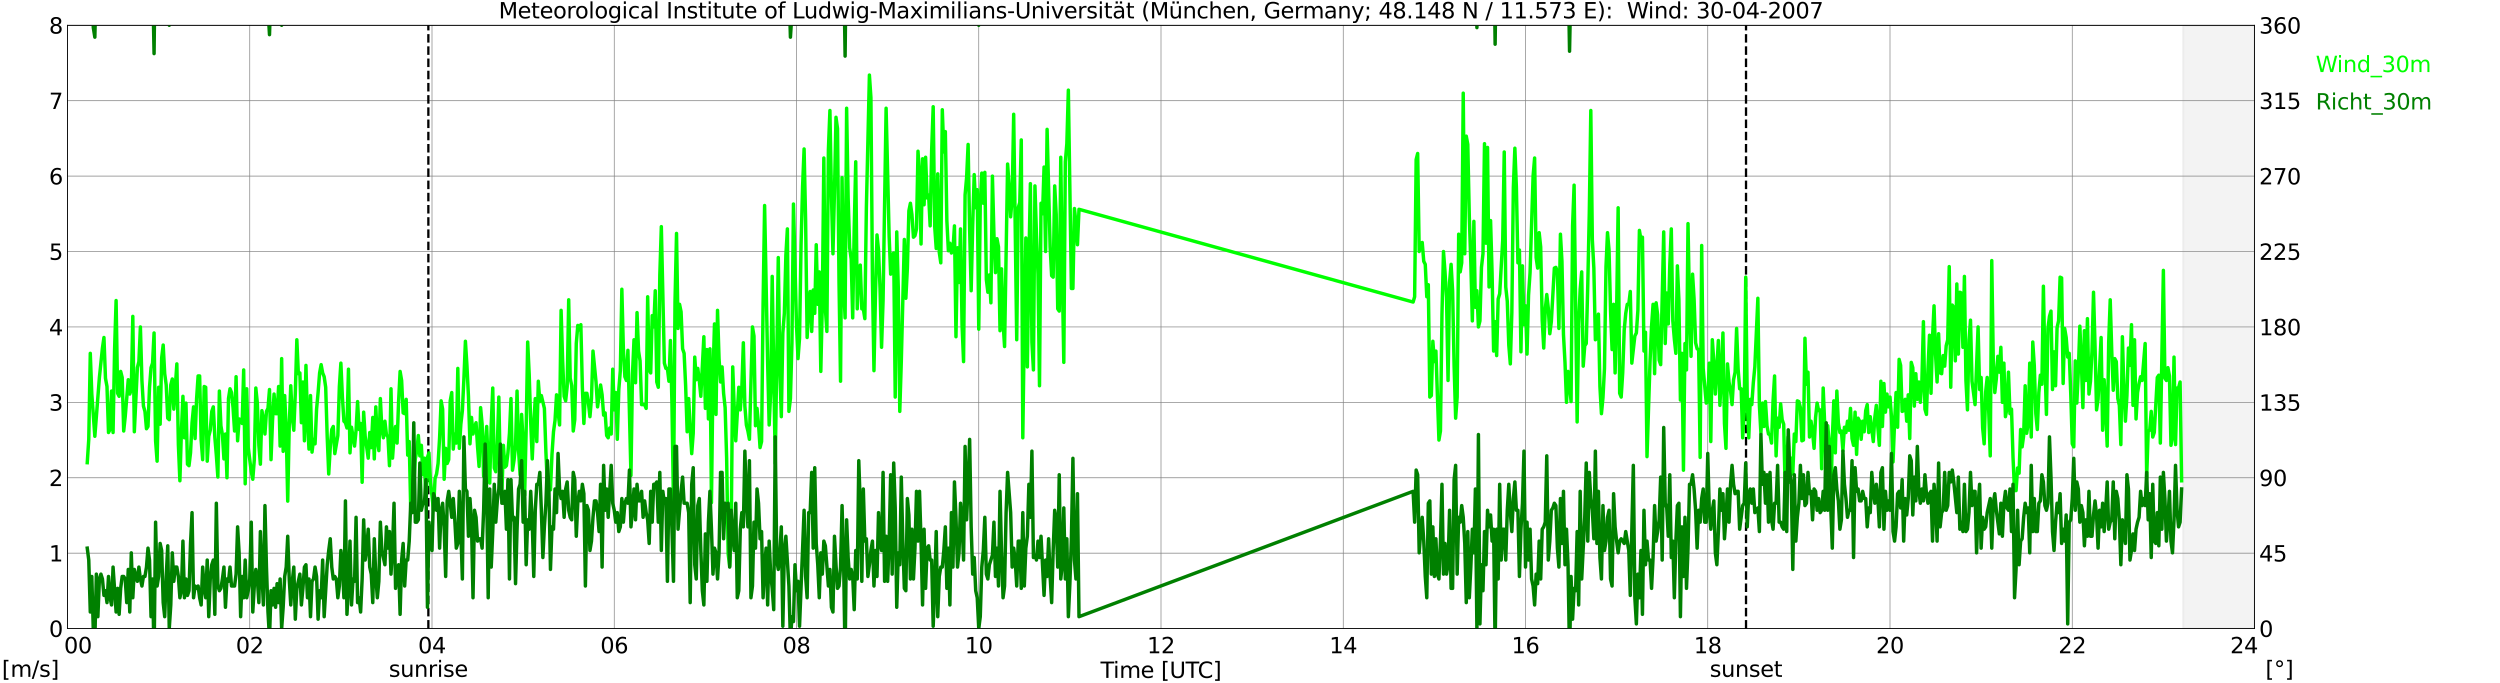
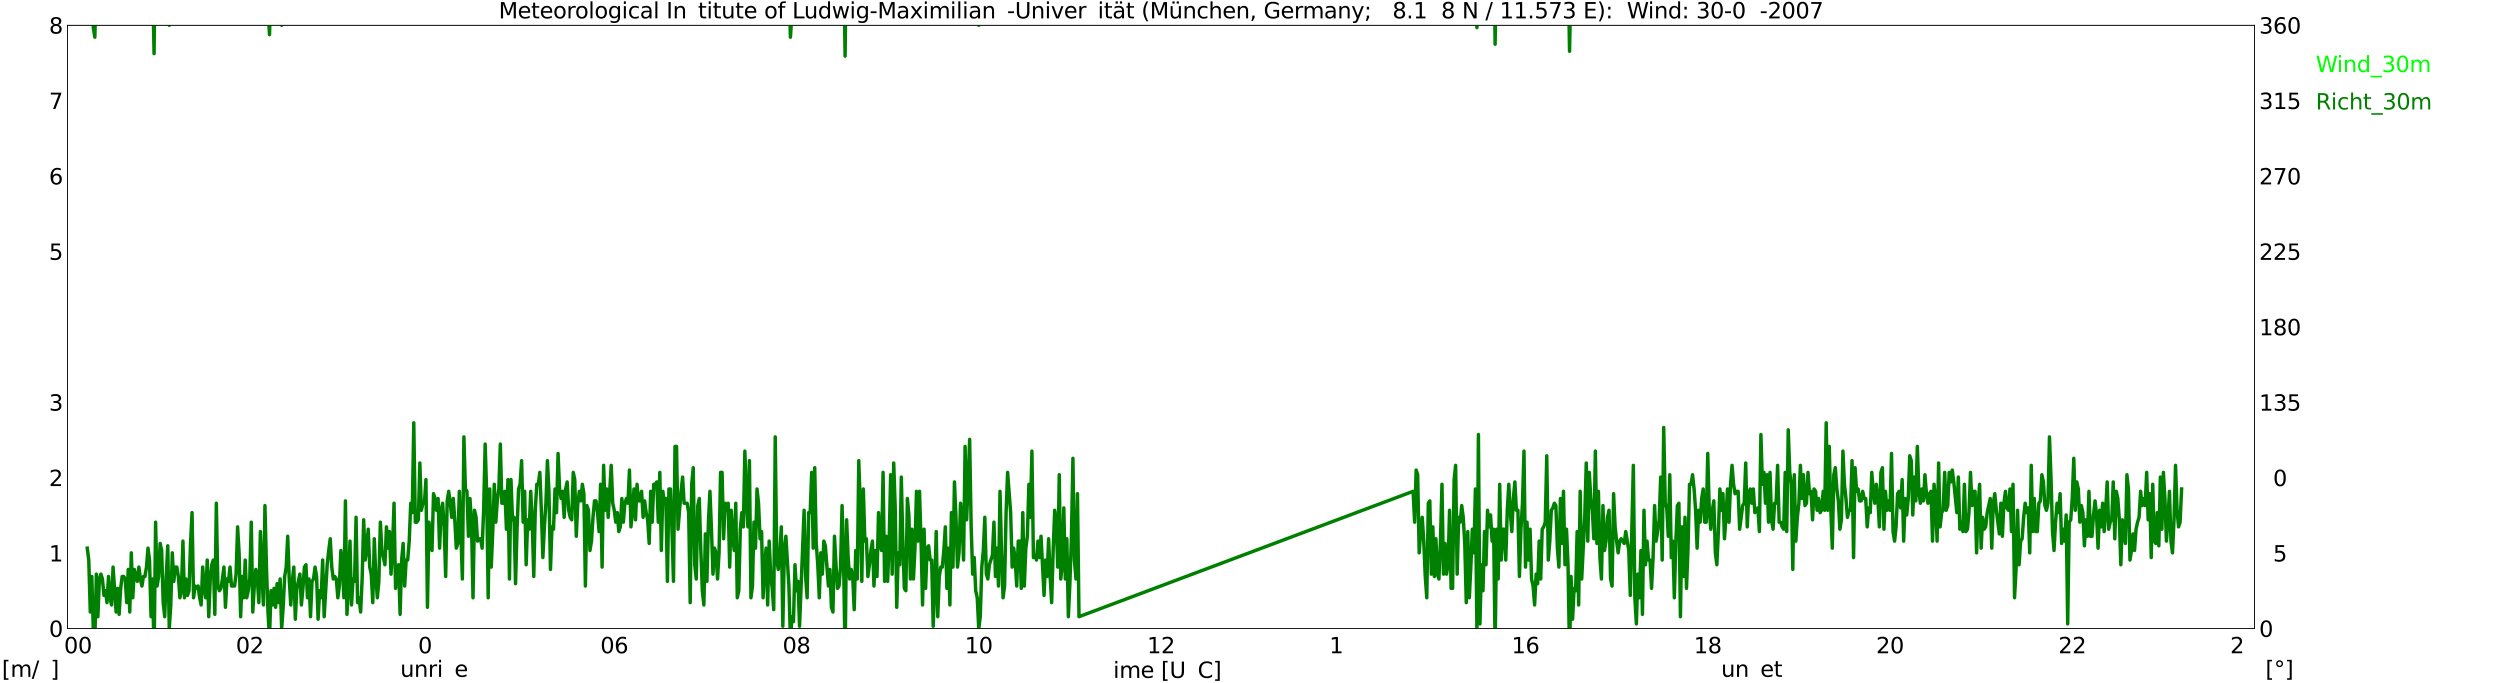
<svg xmlns="http://www.w3.org/2000/svg" xmlns:xlink="http://www.w3.org/1999/xlink" width="1085.4pt" height="296.64pt" viewBox="0 0 1085.4 296.64" version="1.1">
  <defs>
    <style type="text/css">*{stroke-linejoin: round; stroke-linecap: butt}</style>
  </defs>
  <g id="figure_1">
    <g id="patch_1">
      <path d="M 0 296.64  L 1085.4 296.64  L 1085.4 0  L 0 0  z " style="fill: #ffffff" />
    </g>
    <g id="axes_1">
      <g id="patch_2">
        <path d="M 29.306 272.909  L 978.814 272.909  L 978.814 10.976  L 29.306 10.976  z " style="fill: #ffffff" />
      </g>
      <g id="patch_3">
        <path d="M 947.823 272.909  L 978.814 272.909  L 978.814 10.976  L 947.823 10.976  z " clip-path="url(#pe8c775df2b)" style="fill: #d3d3d3; opacity: 0.25; stroke: #d3d3d3; stroke-linejoin: miter" />
      </g>
      <g id="matplotlib.axis_1">
        <g id="xtick_1">
          <g id="line2d_1">
            <path d="M 29.306 272.909  L 29.306 10.976  " clip-path="url(#pe8c775df2b)" style="fill: none; stroke: #808080; stroke-width: 0.3; stroke-linecap: square" />
          </g>
          <g id="line2d_2" />
          <g id="text_1">
            <g transform="translate(18.733 283.627) scale(0.095 -0.095)">
              <defs>
                <path id="DejaVuSans-20" transform="scale(0.016)" />
                <path id="DejaVuSans-30" d="M 2034 4250  Q 1547 4250 1301 3770  Q 1056 3291 1056 2328  Q 1056 1369 1301 889  Q 1547 409 2034 409  Q 2525 409 2770 889  Q 3016 1369 3016 2328  Q 3016 3291 2770 3770  Q 2525 4250 2034 4250  z M 2034 4750  Q 2819 4750 3233 4129  Q 3647 3509 3647 2328  Q 3647 1150 3233 529  Q 2819 -91 2034 -91  Q 1250 -91 836 529  Q 422 1150 422 2328  Q 422 3509 836 4129  Q 1250 4750 2034 4750  z " transform="scale(0.016)" />
              </defs>
              <use xlink:href="#DejaVuSans-20" />
              <use xlink:href="#DejaVuSans-20" transform="translate(31.787 0)" />
              <use xlink:href="#DejaVuSans-20" transform="translate(63.574 0)" />
              <use xlink:href="#DejaVuSans-30" transform="translate(95.361 0)" />
              <use xlink:href="#DejaVuSans-30" transform="translate(158.984 0)" />
            </g>
          </g>
        </g>
        <g id="xtick_2">
          <g id="line2d_3">
            <path d="M 108.431 272.909  L 108.431 10.976  " clip-path="url(#pe8c775df2b)" style="fill: none; stroke: #808080; stroke-width: 0.3; stroke-linecap: square" />
          </g>
          <g id="line2d_4" />
          <g id="text_2">
            <g transform="translate(102.387 283.627) scale(0.095 -0.095)">
              <defs>
                <path id="DejaVuSans-32" d="M 1228 531  L 3431 531  L 3431 0  L 469 0  L 469 531  Q 828 903 1448 1529  Q 2069 2156 2228 2338  Q 2531 2678 2651 2914  Q 2772 3150 2772 3378  Q 2772 3750 2511 3984  Q 2250 4219 1831 4219  Q 1534 4219 1204 4116  Q 875 4013 500 3803  L 500 4441  Q 881 4594 1212 4672  Q 1544 4750 1819 4750  Q 2544 4750 2975 4387  Q 3406 4025 3406 3419  Q 3406 3131 3298 2873  Q 3191 2616 2906 2266  Q 2828 2175 2409 1742  Q 1991 1309 1228 531  z " transform="scale(0.016)" />
              </defs>
              <use xlink:href="#DejaVuSans-30" />
              <use xlink:href="#DejaVuSans-32" transform="translate(63.623 0)" />
            </g>
          </g>
        </g>
        <g id="xtick_3">
          <g id="line2d_5">
            <path d="M 187.557 272.909  L 187.557 10.976  " clip-path="url(#pe8c775df2b)" style="fill: none; stroke: #808080; stroke-width: 0.3; stroke-linecap: square" />
          </g>
          <g id="line2d_6" />
          <g id="text_3">
            <g transform="translate(181.513 283.627) scale(0.095 -0.095)">
              <defs>
-                 <path id="DejaVuSans-34" d="M 2419 4116  L 825 1625  L 2419 1625  L 2419 4116  z M 2253 4666  L 3047 4666  L 3047 1625  L 3713 1625  L 3713 1100  L 3047 1100  L 3047 0  L 2419 0  L 2419 1100  L 313 1100  L 313 1709  L 2253 4666  z " transform="scale(0.016)" />
-               </defs>
+                 </defs>
              <use xlink:href="#DejaVuSans-30" />
              <use xlink:href="#DejaVuSans-34" transform="translate(63.623 0)" />
            </g>
          </g>
        </g>
        <g id="xtick_4">
          <g id="line2d_7">
            <path d="M 266.683 272.909  L 266.683 10.976  " clip-path="url(#pe8c775df2b)" style="fill: none; stroke: #808080; stroke-width: 0.3; stroke-linecap: square" />
          </g>
          <g id="line2d_8" />
          <g id="text_4">
            <g transform="translate(260.638 283.627) scale(0.095 -0.095)">
              <defs>
                <path id="DejaVuSans-36" d="M 2113 2584  Q 1688 2584 1439 2293  Q 1191 2003 1191 1497  Q 1191 994 1439 701  Q 1688 409 2113 409  Q 2538 409 2786 701  Q 3034 994 3034 1497  Q 3034 2003 2786 2293  Q 2538 2584 2113 2584  z M 3366 4563  L 3366 3988  Q 3128 4100 2886 4159  Q 2644 4219 2406 4219  Q 1781 4219 1451 3797  Q 1122 3375 1075 2522  Q 1259 2794 1537 2939  Q 1816 3084 2150 3084  Q 2853 3084 3261 2657  Q 3669 2231 3669 1497  Q 3669 778 3244 343  Q 2819 -91 2113 -91  Q 1303 -91 875 529  Q 447 1150 447 2328  Q 447 3434 972 4092  Q 1497 4750 2381 4750  Q 2619 4750 2861 4703  Q 3103 4656 3366 4563  z " transform="scale(0.016)" />
              </defs>
              <use xlink:href="#DejaVuSans-30" />
              <use xlink:href="#DejaVuSans-36" transform="translate(63.623 0)" />
            </g>
          </g>
        </g>
        <g id="xtick_5">
          <g id="line2d_9">
            <path d="M 345.808 272.909  L 345.808 10.976  " clip-path="url(#pe8c775df2b)" style="fill: none; stroke: #808080; stroke-width: 0.3; stroke-linecap: square" />
          </g>
          <g id="line2d_10" />
          <g id="text_5">
            <g transform="translate(339.764 283.627) scale(0.095 -0.095)">
              <defs>
                <path id="DejaVuSans-38" d="M 2034 2216  Q 1584 2216 1326 1975  Q 1069 1734 1069 1313  Q 1069 891 1326 650  Q 1584 409 2034 409  Q 2484 409 2743 651  Q 3003 894 3003 1313  Q 3003 1734 2745 1975  Q 2488 2216 2034 2216  z M 1403 2484  Q 997 2584 770 2862  Q 544 3141 544 3541  Q 544 4100 942 4425  Q 1341 4750 2034 4750  Q 2731 4750 3128 4425  Q 3525 4100 3525 3541  Q 3525 3141 3298 2862  Q 3072 2584 2669 2484  Q 3125 2378 3379 2068  Q 3634 1759 3634 1313  Q 3634 634 3220 271  Q 2806 -91 2034 -91  Q 1263 -91 848 271  Q 434 634 434 1313  Q 434 1759 690 2068  Q 947 2378 1403 2484  z M 1172 3481  Q 1172 3119 1398 2916  Q 1625 2713 2034 2713  Q 2441 2713 2670 2916  Q 2900 3119 2900 3481  Q 2900 3844 2670 4047  Q 2441 4250 2034 4250  Q 1625 4250 1398 4047  Q 1172 3844 1172 3481  z " transform="scale(0.016)" />
              </defs>
              <use xlink:href="#DejaVuSans-30" />
              <use xlink:href="#DejaVuSans-38" transform="translate(63.623 0)" />
            </g>
          </g>
        </g>
        <g id="xtick_6">
          <g id="line2d_11">
            <path d="M 424.934 272.909  L 424.934 10.976  " clip-path="url(#pe8c775df2b)" style="fill: none; stroke: #808080; stroke-width: 0.3; stroke-linecap: square" />
          </g>
          <g id="line2d_12" />
          <g id="text_6">
            <g transform="translate(418.89 283.627) scale(0.095 -0.095)">
              <defs>
                <path id="DejaVuSans-31" d="M 794 531  L 1825 531  L 1825 4091  L 703 3866  L 703 4441  L 1819 4666  L 2450 4666  L 2450 531  L 3481 531  L 3481 0  L 794 0  L 794 531  z " transform="scale(0.016)" />
              </defs>
              <use xlink:href="#DejaVuSans-31" />
              <use xlink:href="#DejaVuSans-30" transform="translate(63.623 0)" />
            </g>
          </g>
        </g>
        <g id="xtick_7">
          <g id="line2d_13">
            <path d="M 504.06 272.909  L 504.06 10.976  " clip-path="url(#pe8c775df2b)" style="fill: none; stroke: #808080; stroke-width: 0.3; stroke-linecap: square" />
          </g>
          <g id="line2d_14" />
          <g id="text_7">
            <g transform="translate(498.015 283.627) scale(0.095 -0.095)">
              <use xlink:href="#DejaVuSans-31" />
              <use xlink:href="#DejaVuSans-32" transform="translate(63.623 0)" />
            </g>
          </g>
        </g>
        <g id="xtick_8">
          <g id="line2d_15">
            <path d="M 583.185 272.909  L 583.185 10.976  " clip-path="url(#pe8c775df2b)" style="fill: none; stroke: #808080; stroke-width: 0.3; stroke-linecap: square" />
          </g>
          <g id="line2d_16" />
          <g id="text_8">
            <g transform="translate(577.141 283.627) scale(0.095 -0.095)">
              <use xlink:href="#DejaVuSans-31" />
              <use xlink:href="#DejaVuSans-34" transform="translate(63.623 0)" />
            </g>
          </g>
        </g>
        <g id="xtick_9">
          <g id="line2d_17">
            <path d="M 662.311 272.909  L 662.311 10.976  " clip-path="url(#pe8c775df2b)" style="fill: none; stroke: #808080; stroke-width: 0.3; stroke-linecap: square" />
          </g>
          <g id="line2d_18" />
          <g id="text_9">
            <g transform="translate(656.267 283.627) scale(0.095 -0.095)">
              <use xlink:href="#DejaVuSans-31" />
              <use xlink:href="#DejaVuSans-36" transform="translate(63.623 0)" />
            </g>
          </g>
        </g>
        <g id="xtick_10">
          <g id="line2d_19">
            <path d="M 741.437 272.909  L 741.437 10.976  " clip-path="url(#pe8c775df2b)" style="fill: none; stroke: #808080; stroke-width: 0.3; stroke-linecap: square" />
          </g>
          <g id="line2d_20" />
          <g id="text_10">
            <g transform="translate(735.392 283.627) scale(0.095 -0.095)">
              <use xlink:href="#DejaVuSans-31" />
              <use xlink:href="#DejaVuSans-38" transform="translate(63.623 0)" />
            </g>
          </g>
        </g>
        <g id="xtick_11">
          <g id="line2d_21">
            <path d="M 820.562 272.909  L 820.562 10.976  " clip-path="url(#pe8c775df2b)" style="fill: none; stroke: #808080; stroke-width: 0.3; stroke-linecap: square" />
          </g>
          <g id="line2d_22" />
          <g id="text_11">
            <g transform="translate(814.518 283.627) scale(0.095 -0.095)">
              <use xlink:href="#DejaVuSans-32" />
              <use xlink:href="#DejaVuSans-30" transform="translate(63.623 0)" />
            </g>
          </g>
        </g>
        <g id="xtick_12">
          <g id="line2d_23">
            <path d="M 899.688 272.909  L 899.688 10.976  " clip-path="url(#pe8c775df2b)" style="fill: none; stroke: #808080; stroke-width: 0.3; stroke-linecap: square" />
          </g>
          <g id="line2d_24" />
          <g id="text_12">
            <g transform="translate(893.644 283.627) scale(0.095 -0.095)">
              <use xlink:href="#DejaVuSans-32" />
              <use xlink:href="#DejaVuSans-32" transform="translate(63.623 0)" />
            </g>
          </g>
        </g>
        <g id="xtick_13">
          <g id="line2d_25">
            <path d="M 978.814 272.909  L 978.814 10.976  " clip-path="url(#pe8c775df2b)" style="fill: none; stroke: #808080; stroke-width: 0.3; stroke-linecap: square" />
          </g>
          <g id="line2d_26" />
          <g id="text_13">
            <g transform="translate(968.241 283.627) scale(0.095 -0.095)">
              <use xlink:href="#DejaVuSans-32" />
              <use xlink:href="#DejaVuSans-34" transform="translate(63.623 0)" />
              <use xlink:href="#DejaVuSans-20" transform="translate(127.246 0)" />
              <use xlink:href="#DejaVuSans-20" transform="translate(159.033 0)" />
              <use xlink:href="#DejaVuSans-20" transform="translate(190.82 0)" />
            </g>
          </g>
        </g>
        <g id="text_14">
          <g transform="translate(477.806 294.322) scale(0.095 -0.095)">
            <defs>
-               <path id="DejaVuSans-54" d="M -19 4666  L 3928 4666  L 3928 4134  L 2272 4134  L 2272 0  L 1638 0  L 1638 4134  L -19 4134  L -19 4666  z " transform="scale(0.016)" />
              <path id="DejaVuSans-69" d="M 603 3500  L 1178 3500  L 1178 0  L 603 0  L 603 3500  z M 603 4863  L 1178 4863  L 1178 4134  L 603 4134  L 603 4863  z " transform="scale(0.016)" />
              <path id="DejaVuSans-6d" d="M 3328 2828  Q 3544 3216 3844 3400  Q 4144 3584 4550 3584  Q 5097 3584 5394 3201  Q 5691 2819 5691 2113  L 5691 0  L 5113 0  L 5113 2094  Q 5113 2597 4934 2840  Q 4756 3084 4391 3084  Q 3944 3084 3684 2787  Q 3425 2491 3425 1978  L 3425 0  L 2847 0  L 2847 2094  Q 2847 2600 2669 2842  Q 2491 3084 2119 3084  Q 1678 3084 1418 2786  Q 1159 2488 1159 1978  L 1159 0  L 581 0  L 581 3500  L 1159 3500  L 1159 2956  Q 1356 3278 1631 3431  Q 1906 3584 2284 3584  Q 2666 3584 2933 3390  Q 3200 3197 3328 2828  z " transform="scale(0.016)" />
              <path id="DejaVuSans-65" d="M 3597 1894  L 3597 1613  L 953 1613  Q 991 1019 1311 708  Q 1631 397 2203 397  Q 2534 397 2845 478  Q 3156 559 3463 722  L 3463 178  Q 3153 47 2828 -22  Q 2503 -91 2169 -91  Q 1331 -91 842 396  Q 353 884 353 1716  Q 353 2575 817 3079  Q 1281 3584 2069 3584  Q 2775 3584 3186 3129  Q 3597 2675 3597 1894  z M 3022 2063  Q 3016 2534 2758 2815  Q 2500 3097 2075 3097  Q 1594 3097 1305 2825  Q 1016 2553 972 2059  L 3022 2063  z " transform="scale(0.016)" />
              <path id="DejaVuSans-5b" d="M 550 4863  L 1875 4863  L 1875 4416  L 1125 4416  L 1125 -397  L 1875 -397  L 1875 -844  L 550 -844  L 550 4863  z " transform="scale(0.016)" />
              <path id="DejaVuSans-55" d="M 556 4666  L 1191 4666  L 1191 1831  Q 1191 1081 1462 751  Q 1734 422 2344 422  Q 2950 422 3222 751  Q 3494 1081 3494 1831  L 3494 4666  L 4128 4666  L 4128 1753  Q 4128 841 3676 375  Q 3225 -91 2344 -91  Q 1459 -91 1007 375  Q 556 841 556 1753  L 556 4666  z " transform="scale(0.016)" />
              <path id="DejaVuSans-43" d="M 4122 4306  L 4122 3641  Q 3803 3938 3442 4084  Q 3081 4231 2675 4231  Q 1875 4231 1450 3742  Q 1025 3253 1025 2328  Q 1025 1406 1450 917  Q 1875 428 2675 428  Q 3081 428 3442 575  Q 3803 722 4122 1019  L 4122 359  Q 3791 134 3420 21  Q 3050 -91 2638 -91  Q 1578 -91 968 557  Q 359 1206 359 2328  Q 359 3453 968 4101  Q 1578 4750 2638 4750  Q 3056 4750 3426 4639  Q 3797 4528 4122 4306  z " transform="scale(0.016)" />
              <path id="DejaVuSans-5d" d="M 1947 4863  L 1947 -844  L 622 -844  L 622 -397  L 1369 -397  L 1369 4416  L 622 4416  L 622 4863  L 1947 4863  z " transform="scale(0.016)" />
            </defs>
            <use xlink:href="#DejaVuSans-54" />
            <use xlink:href="#DejaVuSans-69" transform="translate(57.959 0)" />
            <use xlink:href="#DejaVuSans-6d" transform="translate(85.742 0)" />
            <use xlink:href="#DejaVuSans-65" transform="translate(183.154 0)" />
            <use xlink:href="#DejaVuSans-20" transform="translate(244.678 0)" />
            <use xlink:href="#DejaVuSans-5b" transform="translate(276.465 0)" />
            <use xlink:href="#DejaVuSans-55" transform="translate(315.479 0)" />
            <use xlink:href="#DejaVuSans-54" transform="translate(388.672 0)" />
            <use xlink:href="#DejaVuSans-43" transform="translate(443.881 0)" />
            <use xlink:href="#DejaVuSans-5d" transform="translate(513.705 0)" />
          </g>
        </g>
      </g>
      <g id="matplotlib.axis_2">
        <g id="ytick_1">
          <g id="line2d_27">
            <path d="M 29.306 272.909  L 978.814 272.909  " clip-path="url(#pe8c775df2b)" style="fill: none; stroke: #808080; stroke-width: 0.3; stroke-linecap: square" />
          </g>
          <g id="line2d_28" />
          <g id="text_15">
            <g transform="translate(21.261 276.518) scale(0.095 -0.095)">
              <use xlink:href="#DejaVuSans-30" />
            </g>
          </g>
        </g>
        <g id="ytick_2">
          <g id="line2d_29">
            <path d="M 29.306 240.167  L 978.814 240.167  " clip-path="url(#pe8c775df2b)" style="fill: none; stroke: #808080; stroke-width: 0.3; stroke-linecap: square" />
          </g>
          <g id="line2d_30" />
          <g id="text_16">
            <g transform="translate(21.261 243.776) scale(0.095 -0.095)">
              <use xlink:href="#DejaVuSans-31" />
            </g>
          </g>
        </g>
        <g id="ytick_3">
          <g id="line2d_31">
            <path d="M 29.306 207.426  L 978.814 207.426  " clip-path="url(#pe8c775df2b)" style="fill: none; stroke: #808080; stroke-width: 0.3; stroke-linecap: square" />
          </g>
          <g id="line2d_32" />
          <g id="text_17">
            <g transform="translate(21.261 211.035) scale(0.095 -0.095)">
              <use xlink:href="#DejaVuSans-32" />
            </g>
          </g>
        </g>
        <g id="ytick_4">
          <g id="line2d_33">
            <path d="M 29.306 174.684  L 978.814 174.684  " clip-path="url(#pe8c775df2b)" style="fill: none; stroke: #808080; stroke-width: 0.3; stroke-linecap: square" />
          </g>
          <g id="line2d_34" />
          <g id="text_18">
            <g transform="translate(21.261 178.293) scale(0.095 -0.095)">
              <defs>
                <path id="DejaVuSans-33" d="M 2597 2516  Q 3050 2419 3304 2112  Q 3559 1806 3559 1356  Q 3559 666 3084 287  Q 2609 -91 1734 -91  Q 1441 -91 1130 -33  Q 819 25 488 141  L 488 750  Q 750 597 1062 519  Q 1375 441 1716 441  Q 2309 441 2620 675  Q 2931 909 2931 1356  Q 2931 1769 2642 2001  Q 2353 2234 1838 2234  L 1294 2234  L 1294 2753  L 1863 2753  Q 2328 2753 2575 2939  Q 2822 3125 2822 3475  Q 2822 3834 2567 4026  Q 2313 4219 1838 4219  Q 1578 4219 1281 4162  Q 984 4106 628 3988  L 628 4550  Q 988 4650 1302 4700  Q 1616 4750 1894 4750  Q 2613 4750 3031 4423  Q 3450 4097 3450 3541  Q 3450 3153 3228 2886  Q 3006 2619 2597 2516  z " transform="scale(0.016)" />
              </defs>
              <use xlink:href="#DejaVuSans-33" />
            </g>
          </g>
        </g>
        <g id="ytick_5">
          <g id="line2d_35">
            <path d="M 29.306 141.942  L 978.814 141.942  " clip-path="url(#pe8c775df2b)" style="fill: none; stroke: #808080; stroke-width: 0.3; stroke-linecap: square" />
          </g>
          <g id="line2d_36" />
          <g id="text_19">
            <g transform="translate(21.261 145.551) scale(0.095 -0.095)">
              <use xlink:href="#DejaVuSans-34" />
            </g>
          </g>
        </g>
        <g id="ytick_6">
          <g id="line2d_37">
            <path d="M 29.306 109.201  L 978.814 109.201  " clip-path="url(#pe8c775df2b)" style="fill: none; stroke: #808080; stroke-width: 0.3; stroke-linecap: square" />
          </g>
          <g id="line2d_38" />
          <g id="text_20">
            <g transform="translate(21.261 112.81) scale(0.095 -0.095)">
              <defs>
                <path id="DejaVuSans-35" d="M 691 4666  L 3169 4666  L 3169 4134  L 1269 4134  L 1269 2991  Q 1406 3038 1543 3061  Q 1681 3084 1819 3084  Q 2600 3084 3056 2656  Q 3513 2228 3513 1497  Q 3513 744 3044 326  Q 2575 -91 1722 -91  Q 1428 -91 1123 -41  Q 819 9 494 109  L 494 744  Q 775 591 1075 516  Q 1375 441 1709 441  Q 2250 441 2565 725  Q 2881 1009 2881 1497  Q 2881 1984 2565 2268  Q 2250 2553 1709 2553  Q 1456 2553 1204 2497  Q 953 2441 691 2322  L 691 4666  z " transform="scale(0.016)" />
              </defs>
              <use xlink:href="#DejaVuSans-35" />
            </g>
          </g>
        </g>
        <g id="ytick_7">
          <g id="line2d_39">
            <path d="M 29.306 76.459  L 978.814 76.459  " clip-path="url(#pe8c775df2b)" style="fill: none; stroke: #808080; stroke-width: 0.3; stroke-linecap: square" />
          </g>
          <g id="line2d_40" />
          <g id="text_21">
            <g transform="translate(21.261 80.068) scale(0.095 -0.095)">
              <use xlink:href="#DejaVuSans-36" />
            </g>
          </g>
        </g>
        <g id="ytick_8">
          <g id="line2d_41">
            <path d="M 29.306 43.717  L 978.814 43.717  " clip-path="url(#pe8c775df2b)" style="fill: none; stroke: #808080; stroke-width: 0.3; stroke-linecap: square" />
          </g>
          <g id="line2d_42" />
          <g id="text_22">
            <g transform="translate(21.261 47.327) scale(0.095 -0.095)">
              <defs>
                <path id="DejaVuSans-37" d="M 525 4666  L 3525 4666  L 3525 4397  L 1831 0  L 1172 0  L 2766 4134  L 525 4134  L 525 4666  z " transform="scale(0.016)" />
              </defs>
              <use xlink:href="#DejaVuSans-37" />
            </g>
          </g>
        </g>
        <g id="ytick_9">
          <g id="line2d_43">
            <path d="M 29.306 10.976  L 978.814 10.976  " clip-path="url(#pe8c775df2b)" style="fill: none; stroke: #808080; stroke-width: 0.3; stroke-linecap: square" />
          </g>
          <g id="line2d_44" />
          <g id="text_23">
            <g transform="translate(21.261 14.585) scale(0.095 -0.095)">
              <use xlink:href="#DejaVuSans-38" />
            </g>
          </g>
        </g>
      </g>
      <g id="line2d_45">
        <path d="M 185.975 272.909  L 185.975 10.976  " clip-path="url(#pe8c775df2b)" style="fill: none; stroke-dasharray: 3.7,1.6; stroke-dashoffset: 0; stroke: #000000" />
      </g>
      <g id="line2d_46">
        <path d="M 758.053 272.909  L 758.053 10.976  " clip-path="url(#pe8c775df2b)" style="fill: none; stroke-dasharray: 3.7,1.6; stroke-dashoffset: 0; stroke: #000000" />
      </g>
      <g id="line2d_47">
        <path d="M 37.878 200.877  L 38.537 190.727  L 39.197 153.402  L 39.856 171.082  L 41.175 189.418  L 43.153 163.879  L 44.472 151.11  L 45.131 146.526  L 45.79 164.207  L 46.45 167.808  L 47.109 187.781  L 47.768 186.471  L 48.428 169.773  L 49.087 187.781  L 49.747 151.765  L 50.406 130.483  L 51.065 170.755  L 51.725 172.065  L 52.384 161.26  L 53.043 163.879  L 53.703 187.126  L 54.362 180.905  L 55.681 164.861  L 56.34 171.082  L 57 169.118  L 57.659 137.358  L 58.319 187.453  L 59.637 159.623  L 60.297 157.003  L 60.956 141.942  L 61.615 165.189  L 62.275 176.321  L 62.934 178.613  L 63.594 186.143  L 64.253 185.161  L 64.912 168.136  L 65.572 159.623  L 66.231 157.658  L 66.89 144.562  L 67.55 191.382  L 68.209 200.222  L 68.869 168.136  L 69.528 184.179  L 70.187 155.366  L 70.847 149.8  L 71.506 162.242  L 72.166 167.153  L 72.825 181.56  L 73.484 182.214  L 74.144 167.153  L 74.803 164.534  L 75.462 177.631  L 76.781 157.986  L 77.441 193.019  L 78.1 208.735  L 78.759 187.126  L 79.419 172.065  L 80.078 190.072  L 80.737 175.011  L 81.397 201.532  L 82.056 202.187  L 82.716 196.621  L 83.375 183.524  L 84.034 176.648  L 84.694 190.4  L 85.353 173.047  L 86.013 163.224  L 86.672 163.224  L 87.331 191.055  L 87.991 199.568  L 88.65 167.808  L 89.309 168.136  L 89.969 200.222  L 90.628 189.418  L 91.288 186.798  L 91.947 178.613  L 92.606 176.648  L 93.266 189.745  L 93.925 197.603  L 94.584 207.098  L 95.244 169.773  L 95.903 184.834  L 96.563 188.763  L 97.222 199.24  L 97.881 188.435  L 98.541 207.426  L 99.2 173.047  L 99.86 168.79  L 100.519 170.427  L 101.178 176.976  L 101.838 187.126  L 102.497 163.552  L 103.156 191.382  L 103.816 181.887  L 104.475 182.214  L 105.135 183.852  L 105.794 160.605  L 106.453 210.045  L 107.113 168.79  L 107.772 194.329  L 109.091 204.806  L 109.75 208.08  L 110.41 199.568  L 111.069 168.463  L 111.728 175.011  L 112.388 193.347  L 113.047 201.532  L 113.707 178.285  L 114.366 181.887  L 115.025 188.435  L 115.685 178.613  L 116.344 177.303  L 117.003 169.118  L 117.663 199.568  L 118.322 182.542  L 118.982 171.082  L 119.641 179.595  L 120.3 179.595  L 120.96 167.808  L 121.619 193.674  L 122.278 155.694  L 122.938 195.966  L 123.597 171.737  L 124.257 186.471  L 124.916 217.575  L 125.575 184.834  L 126.235 167.481  L 126.894 181.232  L 127.553 186.798  L 128.213 170.755  L 128.872 147.508  L 129.532 162.242  L 130.191 161.915  L 130.85 183.524  L 131.51 165.844  L 132.169 191.382  L 132.829 158.64  L 133.488 182.214  L 134.147 194.984  L 134.807 171.737  L 135.466 196.293  L 136.125 190.727  L 136.785 192.692  L 137.444 177.631  L 138.104 170.427  L 138.763 161.915  L 139.422 158.313  L 140.082 161.915  L 140.741 163.552  L 141.4 168.136  L 142.06 189.745  L 142.719 205.788  L 143.379 194.329  L 144.038 186.471  L 144.697 185.161  L 145.357 196.948  L 146.676 189.09  L 147.335 167.808  L 147.994 157.658  L 148.654 172.392  L 149.313 182.869  L 149.972 183.524  L 150.632 185.816  L 151.291 160.278  L 151.951 196.621  L 152.61 185.489  L 153.929 193.674  L 154.588 186.798  L 155.247 174.356  L 155.907 186.471  L 156.566 183.852  L 157.226 209.39  L 157.885 178.94  L 158.544 189.418  L 159.863 198.913  L 160.523 187.781  L 161.182 194.329  L 161.841 181.232  L 162.501 199.24  L 163.16 176.648  L 163.819 191.382  L 164.479 195.639  L 165.138 173.047  L 165.798 186.471  L 166.457 190.072  L 167.116 182.869  L 167.776 188.763  L 168.435 189.745  L 169.094 202.187  L 169.754 168.79  L 170.413 198.913  L 171.073 189.745  L 171.732 185.161  L 172.391 192.364  L 173.051 174.356  L 173.71 161.26  L 174.37 165.189  L 175.029 179.268  L 175.688 179.595  L 176.348 173.374  L 177.007 197.603  L 177.666 191.71  L 178.326 221.504  L 178.985 211.355  L 179.645 210.045  L 180.304 199.24  L 180.963 195.639  L 181.623 189.09  L 182.282 197.93  L 182.941 193.347  L 183.601 206.116  L 184.26 198.913  L 184.92 218.885  L 185.579 198.585  L 186.238 196.621  L 186.898 209.39  L 188.217 221.504  L 188.876 207.753  L 189.535 205.788  L 190.195 201.205  L 190.854 190.072  L 191.513 174.029  L 192.173 177.631  L 192.832 208.08  L 193.492 194.656  L 194.151 201.205  L 194.81 199.568  L 195.47 174.029  L 196.129 170.427  L 196.788 194.984  L 197.448 188.435  L 198.107 192.364  L 198.767 159.95  L 199.426 194.656  L 200.085 184.179  L 200.745 178.285  L 201.404 164.534  L 202.063 148.163  L 202.723 158.64  L 203.382 172.065  L 204.042 192.692  L 204.701 181.232  L 205.36 188.435  L 206.02 185.489  L 206.679 183.524  L 207.339 194.001  L 207.998 202.514  L 208.657 176.976  L 209.317 184.179  L 209.976 206.771  L 210.635 194.001  L 211.295 185.161  L 211.954 201.532  L 212.614 209.717  L 213.273 184.179  L 213.932 168.463  L 214.592 203.169  L 215.251 204.806  L 215.91 193.347  L 216.57 172.392  L 217.229 206.443  L 217.889 214.629  L 218.548 193.347  L 219.207 202.842  L 219.867 202.187  L 220.526 196.621  L 221.186 188.108  L 221.845 173.047  L 222.504 204.151  L 223.164 199.895  L 223.823 193.347  L 224.482 169.773  L 225.142 195.639  L 225.801 206.116  L 226.461 179.923  L 227.12 191.382  L 227.779 214.956  L 228.439 186.471  L 229.098 148.491  L 229.757 162.569  L 230.417 183.524  L 231.076 199.24  L 231.736 183.852  L 232.395 173.047  L 233.054 191.71  L 233.714 165.516  L 234.373 174.356  L 235.033 171.737  L 236.351 177.303  L 237.011 196.293  L 237.67 211.027  L 238.329 209.063  L 238.989 212.664  L 239.648 197.276  L 240.308 187.453  L 240.967 182.542  L 241.626 171.41  L 242.286 178.94  L 242.945 184.506  L 243.604 134.739  L 244.264 156.349  L 244.923 172.065  L 245.583 174.029  L 246.242 167.808  L 246.901 130.155  L 247.561 164.207  L 248.22 167.481  L 248.88 187.126  L 249.539 182.214  L 250.198 149.145  L 250.858 141.287  L 251.517 143.252  L 252.176 140.96  L 252.836 168.136  L 253.495 183.852  L 254.155 170.755  L 254.814 170.755  L 255.473 175.011  L 256.133 180.905  L 256.792 173.047  L 257.451 152.42  L 258.77 165.844  L 259.43 176.648  L 260.748 167.153  L 261.408 171.41  L 262.067 180.25  L 262.726 179.268  L 263.386 189.09  L 264.045 190.072  L 264.705 185.816  L 265.364 188.435  L 266.023 160.278  L 266.683 177.958  L 267.342 170.427  L 268.002 190.727  L 268.661 169.118  L 269.32 160.932  L 269.98 125.571  L 270.639 151.437  L 271.298 163.552  L 271.958 165.189  L 272.617 152.092  L 273.936 206.443  L 274.595 162.569  L 275.255 147.508  L 275.914 166.171  L 276.573 135.721  L 277.233 152.42  L 277.892 156.676  L 278.552 175.666  L 279.87 175.666  L 280.53 177.303  L 281.189 128.846  L 281.849 160.605  L 282.508 161.915  L 283.167 137.031  L 283.827 141.942  L 284.486 126.226  L 285.145 165.844  L 285.805 168.136  L 286.464 119.351  L 287.124 98.396  L 288.442 157.658  L 289.102 159.95  L 289.761 159.95  L 290.42 165.516  L 291.08 147.836  L 291.739 175.666  L 292.399 219.54  L 293.058 131.137  L 293.717 101.343  L 294.377 142.597  L 295.036 132.12  L 295.696 135.394  L 296.355 151.437  L 297.014 153.402  L 297.674 167.481  L 298.333 187.453  L 298.992 173.047  L 299.652 186.143  L 300.311 196.948  L 300.971 188.108  L 301.63 155.039  L 302.289 164.861  L 302.949 159.95  L 303.608 165.189  L 304.267 172.065  L 305.586 146.199  L 306.246 177.303  L 306.905 151.765  L 307.564 181.887  L 308.224 151.437  L 308.883 218.23  L 309.543 163.552  L 310.202 140.633  L 310.861 179.923  L 311.521 134.739  L 312.18 155.694  L 312.839 165.844  L 313.499 159.295  L 314.158 170.755  L 314.818 176.976  L 315.477 198.913  L 316.136 240.495  L 316.796 245.733  L 317.455 231  L 318.114 159.295  L 318.774 176.976  L 319.433 191.382  L 320.752 168.136  L 321.411 177.958  L 322.071 168.463  L 322.73 148.818  L 323.39 176.321  L 324.049 184.506  L 324.708 187.126  L 325.368 190.727  L 326.686 141.942  L 327.346 145.871  L 328.005 184.834  L 328.665 177.303  L 329.324 184.179  L 329.983 194.329  L 330.643 191.71  L 331.302 131.792  L 331.961 89.228  L 333.28 157.658  L 333.94 184.506  L 334.599 170.1  L 335.258 120.005  L 336.577 201.205  L 337.896 111.82  L 338.555 160.278  L 339.215 180.905  L 339.874 144.562  L 340.533 136.049  L 341.193 110.838  L 341.852 99.378  L 342.512 178.613  L 343.171 173.047  L 343.83 148.818  L 344.49 88.573  L 345.808 141.287  L 346.468 155.694  L 347.127 146.853  L 347.787 106.254  L 348.446 81.043  L 349.105 64.672  L 349.765 95.777  L 350.424 146.526  L 351.083 132.775  L 351.743 126.554  L 352.402 143.907  L 353.062 125.899  L 353.721 136.049  L 354.38 106.254  L 355.04 132.12  L 355.699 118.041  L 356.359 161.26  L 357.018 131.792  L 357.677 68.601  L 358.337 134.084  L 358.996 143.907  L 359.655 64.999  L 360.315 47.974  L 360.974 84.644  L 361.634 110.183  L 362.293 83.335  L 362.952 50.92  L 363.612 55.832  L 364.271 122.952  L 364.93 165.516  L 365.59 77.114  L 366.249 123.934  L 366.909 138.013  L 367.568 46.991  L 368.227 85.954  L 368.887 107.564  L 369.546 112.475  L 370.206 138.013  L 370.865 99.378  L 371.524 70.238  L 372.184 134.084  L 372.843 116.731  L 373.502 115.094  L 374.162 134.084  L 374.821 134.084  L 375.481 138.341  L 376.14 90.21  L 377.459 32.585  L 378.118 42.408  L 378.777 121.315  L 379.437 160.932  L 380.096 127.536  L 380.756 101.997  L 381.415 108.546  L 382.074 125.244  L 382.734 150.782  L 383.393 130.483  L 384.712 46.991  L 386.031 102.652  L 386.69 119.023  L 387.349 110.51  L 388.009 109.855  L 388.668 172.392  L 389.328 100.688  L 389.987 124.589  L 390.646 178.613  L 391.306 157.003  L 392.624 103.962  L 393.284 129.5  L 393.943 116.404  L 394.603 91.52  L 395.262 88.246  L 395.921 93.157  L 396.581 102.98  L 397.24 102.325  L 397.899 99.378  L 398.559 65.654  L 399.218 76.132  L 399.878 105.926  L 400.537 68.928  L 401.196 88.901  L 401.856 68.274  L 402.515 85.954  L 403.175 84.644  L 403.834 98.068  L 404.493 64.999  L 405.153 46.337  L 405.812 98.396  L 406.471 107.891  L 407.131 75.477  L 407.79 109.528  L 408.45 114.112  L 409.109 47.646  L 409.768 65.982  L 410.428 57.141  L 411.087 95.777  L 411.746 108.873  L 412.406 105.599  L 413.065 109.855  L 413.725 108.546  L 414.384 98.068  L 415.043 146.199  L 415.703 107.564  L 416.362 122.625  L 417.022 99.378  L 417.681 140.96  L 418.34 157.003  L 419 84.644  L 419.659 77.114  L 420.318 62.707  L 420.978 99.706  L 421.637 126.226  L 422.297 98.068  L 422.956 75.804  L 423.615 90.21  L 424.275 82.352  L 424.934 142.924  L 425.593 88.246  L 426.253 75.149  L 426.912 88.246  L 427.572 74.822  L 428.231 121.315  L 428.89 126.881  L 429.55 119.351  L 430.209 131.465  L 430.869 76.459  L 431.528 101.67  L 432.187 118.368  L 432.847 103.635  L 433.506 107.236  L 434.165 143.579  L 434.825 116.731  L 435.484 139.978  L 436.144 150.455  L 437.462 71.22  L 438.122 80.715  L 438.781 94.139  L 439.44 85.954  L 440.1 49.611  L 441.419 147.508  L 442.078 90.21  L 442.737 87.919  L 443.397 60.743  L 444.056 190.072  L 444.716 141.942  L 445.375 103.307  L 446.034 159.295  L 446.694 113.784  L 447.353 79.733  L 448.012 148.491  L 448.672 160.605  L 449.331 80.715  L 449.991 101.997  L 450.65 119.023  L 451.309 167.481  L 451.969 88.246  L 452.628 92.83  L 453.287 72.53  L 453.947 109.201  L 454.606 56.159  L 455.925 107.236  L 456.584 119.678  L 457.244 120.333  L 457.903 80.715  L 458.563 93.157  L 459.222 134.084  L 459.881 135.066  L 460.541 68.274  L 461.2 119.351  L 461.859 157.331  L 462.519 70.238  L 463.178 62.38  L 463.838 39.133  L 465.156 125.244  L 465.816 125.244  L 466.475 90.538  L 467.134 96.759  L 467.794 106.254  L 468.453 90.865  L 613.517 131.137  L 614.176 128.846  L 614.836 69.256  L 615.495 66.636  L 616.154 109.201  L 616.814 105.599  L 617.473 105.272  L 618.133 113.457  L 618.792 114.767  L 619.451 128.846  L 620.111 123.607  L 620.77 172.392  L 621.429 171.737  L 622.089 148.163  L 622.748 157.003  L 623.408 152.42  L 624.726 191.055  L 625.386 187.126  L 626.045 136.376  L 626.705 109.201  L 627.364 118.041  L 628.023 129.173  L 628.683 165.189  L 629.342 122.625  L 630.001 114.767  L 630.661 126.226  L 631.32 158.968  L 631.98 181.56  L 632.639 172.392  L 633.298 101.67  L 633.958 118.041  L 634.617 114.112  L 635.276 40.443  L 635.936 110.183  L 636.595 59.106  L 637.255 62.707  L 637.914 94.139  L 638.573 114.112  L 639.233 139.323  L 639.892 96.104  L 640.552 133.429  L 641.211 126.226  L 641.87 141.942  L 642.53 139.323  L 643.189 116.076  L 643.848 110.183  L 644.508 62.38  L 645.167 105.599  L 645.827 64.017  L 646.486 124.589  L 647.145 95.777  L 647.805 118.696  L 648.464 152.42  L 649.123 139.65  L 649.783 154.384  L 650.442 129.828  L 651.102 127.536  L 652.42 104.289  L 653.08 65.982  L 653.739 124.589  L 654.399 130.81  L 655.058 149.8  L 655.717 157.986  L 656.377 135.721  L 657.036 81.37  L 657.695 64.345  L 658.355 81.37  L 659.014 114.112  L 659.674 108.546  L 660.333 152.747  L 660.992 115.422  L 661.652 140.96  L 662.311 132.775  L 662.97 153.729  L 663.63 128.191  L 664.289 118.368  L 665.608 76.459  L 666.267 68.601  L 666.927 111.82  L 667.586 116.404  L 668.246 101.015  L 668.905 107.236  L 669.564 138.995  L 670.224 151.11  L 670.883 134.412  L 671.542 127.863  L 672.202 133.757  L 672.861 144.889  L 673.521 139.65  L 674.839 116.404  L 675.499 116.076  L 676.158 118.041  L 676.817 142.597  L 677.477 101.67  L 678.136 113.457  L 678.796 145.216  L 679.455 157.331  L 680.114 174.684  L 680.774 161.26  L 681.433 166.826  L 682.092 174.356  L 682.752 98.068  L 683.411 80.388  L 684.73 183.197  L 685.389 140.633  L 686.049 125.571  L 686.708 118.041  L 687.368 158.968  L 688.027 150.128  L 688.686 149.145  L 689.346 123.607  L 690.005 92.502  L 690.664 47.974  L 691.324 103.962  L 691.983 116.404  L 692.643 147.508  L 693.302 146.853  L 693.961 136.376  L 694.621 167.808  L 695.28 179.595  L 695.939 172.719  L 696.599 159.95  L 697.258 115.749  L 697.918 101.015  L 698.577 108.546  L 699.236 135.066  L 699.896 151.765  L 700.555 132.12  L 701.215 161.915  L 701.874 134.739  L 702.533 90.21  L 703.193 170.755  L 703.852 172.392  L 704.511 161.915  L 705.171 143.252  L 705.83 136.049  L 706.49 132.12  L 707.149 132.12  L 707.808 126.554  L 708.468 157.658  L 709.786 145.871  L 710.446 144.562  L 711.105 134.739  L 711.765 100.033  L 712.424 103.962  L 713.083 102.98  L 713.743 152.42  L 714.402 144.234  L 715.062 198.258  L 716.38 157.003  L 717.04 141.615  L 717.699 132.12  L 718.358 162.242  L 719.018 131.465  L 719.677 136.704  L 720.337 156.349  L 720.996 158.313  L 722.315 100.688  L 722.974 149.145  L 723.633 127.209  L 724.293 140.633  L 724.952 115.094  L 725.612 99.378  L 726.271 139.323  L 726.93 147.181  L 727.59 153.402  L 728.249 115.422  L 728.909 130.155  L 729.568 173.702  L 730.227 153.402  L 730.887 204.151  L 731.546 149.145  L 732.205 160.605  L 732.865 97.086  L 733.524 133.429  L 734.184 154.711  L 734.843 119.023  L 735.502 129.828  L 736.162 148.818  L 736.821 151.437  L 737.48 151.765  L 738.14 198.585  L 738.799 106.581  L 739.459 159.95  L 740.777 175.011  L 741.437 174.356  L 742.096 157.658  L 742.756 191.71  L 743.415 147.508  L 744.074 157.003  L 744.734 171.082  L 746.052 147.836  L 746.712 175.994  L 747.371 162.569  L 748.031 144.562  L 748.69 183.852  L 749.349 194.656  L 750.009 157.986  L 750.668 165.844  L 751.327 169.773  L 751.987 175.666  L 752.646 164.861  L 753.306 161.587  L 753.965 142.597  L 754.624 160.278  L 755.284 168.79  L 755.943 168.79  L 756.602 190.072  L 757.262 178.94  L 757.921 120.333  L 758.581 173.374  L 759.24 190.072  L 759.899 173.374  L 760.559 175.666  L 761.218 166.171  L 761.878 159.295  L 763.196 129.5  L 763.856 175.994  L 764.515 188.108  L 765.174 175.011  L 765.834 185.161  L 766.493 174.356  L 767.153 184.834  L 767.812 188.435  L 768.471 188.763  L 769.131 192.364  L 769.79 174.029  L 770.449 163.224  L 771.109 197.93  L 771.768 181.56  L 772.428 185.489  L 773.087 175.339  L 773.746 182.214  L 774.406 184.179  L 775.065 212.992  L 775.725 198.913  L 776.384 189.745  L 777.043 209.39  L 777.703 198.913  L 778.362 205.788  L 779.021 188.435  L 779.681 191.71  L 780.34 174.029  L 781 174.356  L 781.659 176.976  L 782.318 191.382  L 782.978 191.055  L 783.637 146.853  L 784.296 166.826  L 784.956 161.587  L 785.615 189.745  L 786.275 182.869  L 786.934 187.453  L 787.593 194.656  L 788.253 181.232  L 788.912 175.011  L 789.572 178.285  L 790.231 177.958  L 790.89 203.497  L 791.55 168.463  L 792.209 184.179  L 792.868 208.08  L 793.528 184.834  L 794.187 192.364  L 794.847 220.195  L 795.506 190.727  L 796.165 174.029  L 796.825 196.621  L 797.484 169.773  L 798.143 183.524  L 798.803 187.781  L 799.462 187.126  L 800.122 195.639  L 800.781 185.489  L 801.44 187.781  L 802.1 182.869  L 802.759 186.798  L 803.419 177.303  L 804.078 190.4  L 804.737 193.347  L 805.397 178.94  L 806.056 197.276  L 806.715 181.56  L 807.375 182.869  L 808.034 190.727  L 808.694 182.869  L 809.353 187.453  L 810.012 178.285  L 810.672 175.666  L 811.331 187.781  L 811.99 180.905  L 813.309 191.71  L 813.969 181.232  L 814.628 175.994  L 815.287 185.489  L 815.947 193.347  L 816.606 165.516  L 817.265 185.161  L 817.925 166.498  L 818.584 178.94  L 819.244 171.082  L 819.903 176.648  L 820.562 172.392  L 821.222 181.232  L 821.881 200.55  L 822.541 183.524  L 823.2 170.427  L 823.859 185.489  L 824.519 156.021  L 825.178 158.64  L 825.837 178.613  L 826.497 178.285  L 827.156 173.374  L 827.816 182.869  L 828.475 171.41  L 829.134 190.4  L 829.794 157.331  L 830.453 159.623  L 831.112 176.321  L 831.772 162.242  L 832.431 173.374  L 833.091 165.844  L 833.75 174.684  L 834.409 165.516  L 835.069 139.65  L 835.728 177.631  L 836.388 179.923  L 837.047 160.278  L 837.706 145.544  L 838.366 170.755  L 839.025 146.526  L 839.684 132.775  L 840.344 154.057  L 841.003 165.844  L 841.663 144.889  L 842.322 161.915  L 842.981 162.242  L 843.641 154.384  L 844.3 158.968  L 844.959 150.128  L 845.619 147.508  L 846.278 115.749  L 846.938 168.136  L 847.597 132.447  L 848.256 133.429  L 848.916 156.676  L 849.575 123.28  L 850.235 153.729  L 850.894 126.881  L 851.553 127.209  L 852.213 150.782  L 852.872 120.005  L 853.531 165.189  L 854.191 177.958  L 854.85 147.836  L 855.51 138.995  L 856.169 165.516  L 857.488 175.666  L 858.806 141.942  L 859.466 169.118  L 860.125 163.879  L 860.785 185.816  L 861.444 192.692  L 862.103 170.1  L 862.763 163.879  L 863.422 178.613  L 864.082 197.93  L 864.741 113.13  L 865.4 156.349  L 866.06 170.427  L 866.719 164.534  L 867.378 154.711  L 868.038 161.587  L 868.697 150.782  L 869.357 174.684  L 870.016 157.658  L 870.675 180.905  L 871.335 177.303  L 871.994 161.587  L 872.653 179.595  L 873.313 177.631  L 873.972 198.585  L 874.632 212.992  L 875.291 212.992  L 875.95 203.169  L 876.61 205.461  L 877.269 186.471  L 877.929 194.001  L 878.588 189.09  L 879.247 167.481  L 879.907 188.108  L 880.566 183.852  L 881.225 157.658  L 881.885 189.745  L 882.544 148.491  L 883.204 158.64  L 883.863 179.595  L 884.522 186.471  L 885.182 170.427  L 885.841 162.897  L 886.5 166.826  L 887.16 124.262  L 887.819 157.658  L 888.479 179.923  L 889.138 142.597  L 889.797 137.358  L 890.457 135.066  L 891.116 169.118  L 891.775 152.747  L 892.435 167.481  L 893.094 142.27  L 893.754 139.323  L 894.413 120.333  L 895.072 120.66  L 895.732 166.498  L 896.391 142.597  L 897.051 146.526  L 897.71 155.039  L 898.369 153.402  L 899.029 170.755  L 899.688 192.692  L 900.347 194.001  L 901.007 156.676  L 901.666 175.011  L 902.326 161.26  L 902.985 141.615  L 903.644 157.331  L 904.304 176.976  L 904.963 143.579  L 905.622 165.189  L 906.282 138.341  L 906.941 171.082  L 907.601 165.516  L 908.26 152.42  L 908.919 126.881  L 909.579 150.128  L 910.238 177.958  L 910.898 173.374  L 912.216 146.526  L 912.876 186.798  L 913.535 164.861  L 914.194 177.303  L 914.854 193.674  L 915.513 148.491  L 916.173 130.155  L 916.832 152.42  L 917.491 169.445  L 918.151 155.694  L 918.81 157.003  L 919.469 173.047  L 920.129 175.994  L 920.788 193.019  L 921.448 146.199  L 922.107 168.463  L 922.766 182.869  L 923.426 171.737  L 924.085 151.11  L 924.745 158.64  L 925.404 140.96  L 926.063 175.994  L 926.723 147.508  L 927.382 181.887  L 928.041 170.427  L 928.701 166.498  L 929.36 163.552  L 930.02 165.189  L 931.338 149.145  L 931.998 207.426  L 932.657 187.126  L 933.316 186.798  L 933.976 178.613  L 934.635 189.745  L 935.295 187.781  L 936.613 163.879  L 937.273 162.897  L 937.932 192.364  L 939.251 117.386  L 939.91 164.207  L 940.57 165.189  L 941.229 159.623  L 941.888 163.224  L 942.548 193.347  L 943.207 189.745  L 943.867 155.039  L 944.526 193.019  L 945.185 168.463  L 945.845 168.463  L 946.504 165.844  L 947.163 208.735  L 947.163 208.735  " clip-path="url(#pe8c775df2b)" style="fill: none; stroke: #00ff00; stroke-width: 1.5; stroke-linecap: square" />
      </g>
      <g id="patch_4">
        <path d="M 29.306 272.909  L 29.306 10.976  " style="fill: none; stroke: #000000; stroke-width: 0.3; stroke-linejoin: miter; stroke-linecap: square" />
      </g>
      <g id="patch_5">
        <path d="M 978.814 272.909  L 978.814 10.976  " style="fill: none; stroke: #000000; stroke-width: 0.3; stroke-linejoin: miter; stroke-linecap: square" />
      </g>
      <g id="patch_6">
        <path d="M 29.306 272.909  L 978.814 272.909  " style="fill: none; stroke: #000000; stroke-width: 0.3; stroke-linejoin: miter; stroke-linecap: square" />
      </g>
      <g id="patch_7">
        <path d="M 29.306 10.976  L 978.814 10.976  " style="fill: none; stroke: #000000; stroke-width: 0.3; stroke-linejoin: miter; stroke-linecap: square" />
      </g>
      <g id="text_24">
        <g transform="translate(168.81 293.863) scale(0.095 -0.095)">
          <defs>
-             <path id="DejaVuSans-73" d="M 2834 3397  L 2834 2853  Q 2591 2978 2328 3040  Q 2066 3103 1784 3103  Q 1356 3103 1142 2972  Q 928 2841 928 2578  Q 928 2378 1081 2264  Q 1234 2150 1697 2047  L 1894 2003  Q 2506 1872 2764 1633  Q 3022 1394 3022 966  Q 3022 478 2636 193  Q 2250 -91 1575 -91  Q 1294 -91 989 -36  Q 684 19 347 128  L 347 722  Q 666 556 975 473  Q 1284 391 1588 391  Q 1994 391 2212 530  Q 2431 669 2431 922  Q 2431 1156 2273 1281  Q 2116 1406 1581 1522  L 1381 1569  Q 847 1681 609 1914  Q 372 2147 372 2553  Q 372 3047 722 3315  Q 1072 3584 1716 3584  Q 2034 3584 2315 3537  Q 2597 3491 2834 3397  z " transform="scale(0.016)" />
            <path id="DejaVuSans-75" d="M 544 1381  L 544 3500  L 1119 3500  L 1119 1403  Q 1119 906 1312 657  Q 1506 409 1894 409  Q 2359 409 2629 706  Q 2900 1003 2900 1516  L 2900 3500  L 3475 3500  L 3475 0  L 2900 0  L 2900 538  Q 2691 219 2414 64  Q 2138 -91 1772 -91  Q 1169 -91 856 284  Q 544 659 544 1381  z M 1991 3584  L 1991 3584  z " transform="scale(0.016)" />
            <path id="DejaVuSans-6e" d="M 3513 2113  L 3513 0  L 2938 0  L 2938 2094  Q 2938 2591 2744 2837  Q 2550 3084 2163 3084  Q 1697 3084 1428 2787  Q 1159 2491 1159 1978  L 1159 0  L 581 0  L 581 3500  L 1159 3500  L 1159 2956  Q 1366 3272 1645 3428  Q 1925 3584 2291 3584  Q 2894 3584 3203 3211  Q 3513 2838 3513 2113  z " transform="scale(0.016)" />
            <path id="DejaVuSans-72" d="M 2631 2963  Q 2534 3019 2420 3045  Q 2306 3072 2169 3072  Q 1681 3072 1420 2755  Q 1159 2438 1159 1844  L 1159 0  L 581 0  L 581 3500  L 1159 3500  L 1159 2956  Q 1341 3275 1631 3429  Q 1922 3584 2338 3584  Q 2397 3584 2469 3576  Q 2541 3569 2628 3553  L 2631 2963  z " transform="scale(0.016)" />
          </defs>
          <use xlink:href="#DejaVuSans-73" />
          <use xlink:href="#DejaVuSans-75" transform="translate(52.1 0)" />
          <use xlink:href="#DejaVuSans-6e" transform="translate(115.479 0)" />
          <use xlink:href="#DejaVuSans-72" transform="translate(178.857 0)" />
          <use xlink:href="#DejaVuSans-69" transform="translate(219.971 0)" />
          <use xlink:href="#DejaVuSans-73" transform="translate(247.754 0)" />
          <use xlink:href="#DejaVuSans-65" transform="translate(299.854 0)" />
        </g>
      </g>
      <g id="text_25">
        <g transform="translate(742.299 293.863) scale(0.095 -0.095)">
          <defs>
            <path id="DejaVuSans-74" d="M 1172 4494  L 1172 3500  L 2356 3500  L 2356 3053  L 1172 3053  L 1172 1153  Q 1172 725 1289 603  Q 1406 481 1766 481  L 2356 481  L 2356 0  L 1766 0  Q 1100 0 847 248  Q 594 497 594 1153  L 594 3053  L 172 3053  L 172 3500  L 594 3500  L 594 4494  L 1172 4494  z " transform="scale(0.016)" />
          </defs>
          <use xlink:href="#DejaVuSans-73" />
          <use xlink:href="#DejaVuSans-75" transform="translate(52.1 0)" />
          <use xlink:href="#DejaVuSans-6e" transform="translate(115.479 0)" />
          <use xlink:href="#DejaVuSans-73" transform="translate(178.857 0)" />
          <use xlink:href="#DejaVuSans-65" transform="translate(230.957 0)" />
          <use xlink:href="#DejaVuSans-74" transform="translate(292.48 0)" />
        </g>
      </g>
      <g id="text_26">
        <g transform="translate(0.821 293.863) scale(0.095 -0.095)">
          <defs>
            <path id="DejaVuSans-2f" d="M 1625 4666  L 2156 4666  L 531 -594  L 0 -594  L 1625 4666  z " transform="scale(0.016)" />
          </defs>
          <use xlink:href="#DejaVuSans-5b" />
          <use xlink:href="#DejaVuSans-6d" transform="translate(39.014 0)" />
          <use xlink:href="#DejaVuSans-2f" transform="translate(136.426 0)" />
          <use xlink:href="#DejaVuSans-73" transform="translate(170.117 0)" />
          <use xlink:href="#DejaVuSans-5d" transform="translate(222.217 0)" />
        </g>
      </g>
      <g id="text_27">
        <g style="fill: #00ff00" transform="translate(1005.4 31.291) scale(0.095 -0.095)">
          <defs>
            <path id="DejaVuSans-57" d="M 213 4666  L 850 4666  L 1831 722  L 2809 4666  L 3519 4666  L 4500 722  L 5478 4666  L 6119 4666  L 4947 0  L 4153 0  L 3169 4050  L 2175 0  L 1381 0  L 213 4666  z " transform="scale(0.016)" />
            <path id="DejaVuSans-64" d="M 2906 2969  L 2906 4863  L 3481 4863  L 3481 0  L 2906 0  L 2906 525  Q 2725 213 2448 61  Q 2172 -91 1784 -91  Q 1150 -91 751 415  Q 353 922 353 1747  Q 353 2572 751 3078  Q 1150 3584 1784 3584  Q 2172 3584 2448 3432  Q 2725 3281 2906 2969  z M 947 1747  Q 947 1113 1208 752  Q 1469 391 1925 391  Q 2381 391 2643 752  Q 2906 1113 2906 1747  Q 2906 2381 2643 2742  Q 2381 3103 1925 3103  Q 1469 3103 1208 2742  Q 947 2381 947 1747  z " transform="scale(0.016)" />
            <path id="DejaVuSans-5f" d="M 3263 -1063  L 3263 -1509  L -63 -1509  L -63 -1063  L 3263 -1063  z " transform="scale(0.016)" />
          </defs>
          <use xlink:href="#DejaVuSans-57" />
          <use xlink:href="#DejaVuSans-69" transform="translate(96.627 0)" />
          <use xlink:href="#DejaVuSans-6e" transform="translate(124.41 0)" />
          <use xlink:href="#DejaVuSans-64" transform="translate(187.789 0)" />
          <use xlink:href="#DejaVuSans-5f" transform="translate(251.266 0)" />
          <use xlink:href="#DejaVuSans-33" transform="translate(301.266 0)" />
          <use xlink:href="#DejaVuSans-30" transform="translate(364.889 0)" />
          <use xlink:href="#DejaVuSans-6d" transform="translate(428.512 0)" />
        </g>
      </g>
      <g id="text_28">
        <g style="fill: #008000" transform="translate(1005.4 47.531) scale(0.095 -0.095)">
          <defs>
            <path id="DejaVuSans-52" d="M 2841 2188  Q 3044 2119 3236 1894  Q 3428 1669 3622 1275  L 4263 0  L 3584 0  L 2988 1197  Q 2756 1666 2539 1819  Q 2322 1972 1947 1972  L 1259 1972  L 1259 0  L 628 0  L 628 4666  L 2053 4666  Q 2853 4666 3247 4331  Q 3641 3997 3641 3322  Q 3641 2881 3436 2590  Q 3231 2300 2841 2188  z M 1259 4147  L 1259 2491  L 2053 2491  Q 2509 2491 2742 2702  Q 2975 2913 2975 3322  Q 2975 3731 2742 3939  Q 2509 4147 2053 4147  L 1259 4147  z " transform="scale(0.016)" />
            <path id="DejaVuSans-63" d="M 3122 3366  L 3122 2828  Q 2878 2963 2633 3030  Q 2388 3097 2138 3097  Q 1578 3097 1268 2742  Q 959 2388 959 1747  Q 959 1106 1268 751  Q 1578 397 2138 397  Q 2388 397 2633 464  Q 2878 531 3122 666  L 3122 134  Q 2881 22 2623 -34  Q 2366 -91 2075 -91  Q 1284 -91 818 406  Q 353 903 353 1747  Q 353 2603 823 3093  Q 1294 3584 2113 3584  Q 2378 3584 2631 3529  Q 2884 3475 3122 3366  z " transform="scale(0.016)" />
            <path id="DejaVuSans-68" d="M 3513 2113  L 3513 0  L 2938 0  L 2938 2094  Q 2938 2591 2744 2837  Q 2550 3084 2163 3084  Q 1697 3084 1428 2787  Q 1159 2491 1159 1978  L 1159 0  L 581 0  L 581 4863  L 1159 4863  L 1159 2956  Q 1366 3272 1645 3428  Q 1925 3584 2291 3584  Q 2894 3584 3203 3211  Q 3513 2838 3513 2113  z " transform="scale(0.016)" />
          </defs>
          <use xlink:href="#DejaVuSans-52" />
          <use xlink:href="#DejaVuSans-69" transform="translate(69.482 0)" />
          <use xlink:href="#DejaVuSans-63" transform="translate(97.266 0)" />
          <use xlink:href="#DejaVuSans-68" transform="translate(152.246 0)" />
          <use xlink:href="#DejaVuSans-74" transform="translate(215.625 0)" />
          <use xlink:href="#DejaVuSans-5f" transform="translate(254.834 0)" />
          <use xlink:href="#DejaVuSans-33" transform="translate(304.834 0)" />
          <use xlink:href="#DejaVuSans-30" transform="translate(368.457 0)" />
          <use xlink:href="#DejaVuSans-6d" transform="translate(432.08 0)" />
        </g>
      </g>
      <g id="text_29">
        <g transform="translate(216.524 7.976) scale(0.095 -0.095)">
          <defs>
            <path id="DejaVuSans-4d" d="M 628 4666  L 1569 4666  L 2759 1491  L 3956 4666  L 4897 4666  L 4897 0  L 4281 0  L 4281 4097  L 3078 897  L 2444 897  L 1241 4097  L 1241 0  L 628 0  L 628 4666  z " transform="scale(0.016)" />
            <path id="DejaVuSans-6f" d="M 1959 3097  Q 1497 3097 1228 2736  Q 959 2375 959 1747  Q 959 1119 1226 758  Q 1494 397 1959 397  Q 2419 397 2687 759  Q 2956 1122 2956 1747  Q 2956 2369 2687 2733  Q 2419 3097 1959 3097  z M 1959 3584  Q 2709 3584 3137 3096  Q 3566 2609 3566 1747  Q 3566 888 3137 398  Q 2709 -91 1959 -91  Q 1206 -91 779 398  Q 353 888 353 1747  Q 353 2609 779 3096  Q 1206 3584 1959 3584  z " transform="scale(0.016)" />
            <path id="DejaVuSans-6c" d="M 603 4863  L 1178 4863  L 1178 0  L 603 0  L 603 4863  z " transform="scale(0.016)" />
            <path id="DejaVuSans-67" d="M 2906 1791  Q 2906 2416 2648 2759  Q 2391 3103 1925 3103  Q 1463 3103 1205 2759  Q 947 2416 947 1791  Q 947 1169 1205 825  Q 1463 481 1925 481  Q 2391 481 2648 825  Q 2906 1169 2906 1791  z M 3481 434  Q 3481 -459 3084 -895  Q 2688 -1331 1869 -1331  Q 1566 -1331 1297 -1286  Q 1028 -1241 775 -1147  L 775 -588  Q 1028 -725 1275 -790  Q 1522 -856 1778 -856  Q 2344 -856 2625 -561  Q 2906 -266 2906 331  L 2906 616  Q 2728 306 2450 153  Q 2172 0 1784 0  Q 1141 0 747 490  Q 353 981 353 1791  Q 353 2603 747 3093  Q 1141 3584 1784 3584  Q 2172 3584 2450 3431  Q 2728 3278 2906 2969  L 2906 3500  L 3481 3500  L 3481 434  z " transform="scale(0.016)" />
            <path id="DejaVuSans-61" d="M 2194 1759  Q 1497 1759 1228 1600  Q 959 1441 959 1056  Q 959 750 1161 570  Q 1363 391 1709 391  Q 2188 391 2477 730  Q 2766 1069 2766 1631  L 2766 1759  L 2194 1759  z M 3341 1997  L 3341 0  L 2766 0  L 2766 531  Q 2569 213 2275 61  Q 1981 -91 1556 -91  Q 1019 -91 701 211  Q 384 513 384 1019  Q 384 1609 779 1909  Q 1175 2209 1959 2209  L 2766 2209  L 2766 2266  Q 2766 2663 2505 2880  Q 2244 3097 1772 3097  Q 1472 3097 1187 3025  Q 903 2953 641 2809  L 641 3341  Q 956 3463 1253 3523  Q 1550 3584 1831 3584  Q 2591 3584 2966 3190  Q 3341 2797 3341 1997  z " transform="scale(0.016)" />
            <path id="DejaVuSans-49" d="M 628 4666  L 1259 4666  L 1259 0  L 628 0  L 628 4666  z " transform="scale(0.016)" />
            <path id="DejaVuSans-66" d="M 2375 4863  L 2375 4384  L 1825 4384  Q 1516 4384 1395 4259  Q 1275 4134 1275 3809  L 1275 3500  L 2222 3500  L 2222 3053  L 1275 3053  L 1275 0  L 697 0  L 697 3053  L 147 3053  L 147 3500  L 697 3500  L 697 3744  Q 697 4328 969 4595  Q 1241 4863 1831 4863  L 2375 4863  z " transform="scale(0.016)" />
            <path id="DejaVuSans-4c" d="M 628 4666  L 1259 4666  L 1259 531  L 3531 531  L 3531 0  L 628 0  L 628 4666  z " transform="scale(0.016)" />
            <path id="DejaVuSans-77" d="M 269 3500  L 844 3500  L 1563 769  L 2278 3500  L 2956 3500  L 3675 769  L 4391 3500  L 4966 3500  L 4050 0  L 3372 0  L 2619 2869  L 1863 0  L 1184 0  L 269 3500  z " transform="scale(0.016)" />
            <path id="DejaVuSans-2d" d="M 313 2009  L 1997 2009  L 1997 1497  L 313 1497  L 313 2009  z " transform="scale(0.016)" />
            <path id="DejaVuSans-78" d="M 3513 3500  L 2247 1797  L 3578 0  L 2900 0  L 1881 1375  L 863 0  L 184 0  L 1544 1831  L 300 3500  L 978 3500  L 1906 2253  L 2834 3500  L 3513 3500  z " transform="scale(0.016)" />
            <path id="DejaVuSans-76" d="M 191 3500  L 800 3500  L 1894 563  L 2988 3500  L 3597 3500  L 2284 0  L 1503 0  L 191 3500  z " transform="scale(0.016)" />
            <path id="DejaVuSans-e4" d="M 2194 1759  Q 1497 1759 1228 1600  Q 959 1441 959 1056  Q 959 750 1161 570  Q 1363 391 1709 391  Q 2188 391 2477 730  Q 2766 1069 2766 1631  L 2766 1759  L 2194 1759  z M 3341 1997  L 3341 0  L 2766 0  L 2766 531  Q 2569 213 2275 61  Q 1981 -91 1556 -91  Q 1019 -91 701 211  Q 384 513 384 1019  Q 384 1609 779 1909  Q 1175 2209 1959 2209  L 2766 2209  L 2766 2266  Q 2766 2663 2505 2880  Q 2244 3097 1772 3097  Q 1472 3097 1187 3025  Q 903 2953 641 2809  L 641 3341  Q 956 3463 1253 3523  Q 1550 3584 1831 3584  Q 2591 3584 2966 3190  Q 3341 2797 3341 1997  z M 2150 4850  L 2784 4850  L 2784 4219  L 2150 4219  L 2150 4850  z M 928 4850  L 1562 4850  L 1562 4219  L 928 4219  L 928 4850  z " transform="scale(0.016)" />
            <path id="DejaVuSans-28" d="M 1984 4856  Q 1566 4138 1362 3434  Q 1159 2731 1159 2009  Q 1159 1288 1364 580  Q 1569 -128 1984 -844  L 1484 -844  Q 1016 -109 783 600  Q 550 1309 550 2009  Q 550 2706 781 3412  Q 1013 4119 1484 4856  L 1984 4856  z " transform="scale(0.016)" />
            <path id="DejaVuSans-fc" d="M 544 1381  L 544 3500  L 1119 3500  L 1119 1403  Q 1119 906 1312 657  Q 1506 409 1894 409  Q 2359 409 2629 706  Q 2900 1003 2900 1516  L 2900 3500  L 3475 3500  L 3475 0  L 2900 0  L 2900 538  Q 2691 219 2414 64  Q 2138 -91 1772 -91  Q 1169 -91 856 284  Q 544 659 544 1381  z M 1991 3584  L 1991 3584  z M 2278 4850  L 2912 4850  L 2912 4219  L 2278 4219  L 2278 4850  z M 1056 4850  L 1690 4850  L 1690 4219  L 1056 4219  L 1056 4850  z " transform="scale(0.016)" />
            <path id="DejaVuSans-2c" d="M 750 794  L 1409 794  L 1409 256  L 897 -744  L 494 -744  L 750 256  L 750 794  z " transform="scale(0.016)" />
            <path id="DejaVuSans-47" d="M 3809 666  L 3809 1919  L 2778 1919  L 2778 2438  L 4434 2438  L 4434 434  Q 4069 175 3628 42  Q 3188 -91 2688 -91  Q 1594 -91 976 548  Q 359 1188 359 2328  Q 359 3472 976 4111  Q 1594 4750 2688 4750  Q 3144 4750 3555 4637  Q 3966 4525 4313 4306  L 4313 3634  Q 3963 3931 3569 4081  Q 3175 4231 2741 4231  Q 1884 4231 1454 3753  Q 1025 3275 1025 2328  Q 1025 1384 1454 906  Q 1884 428 2741 428  Q 3075 428 3337 486  Q 3600 544 3809 666  z " transform="scale(0.016)" />
            <path id="DejaVuSans-79" d="M 2059 -325  Q 1816 -950 1584 -1140  Q 1353 -1331 966 -1331  L 506 -1331  L 506 -850  L 844 -850  Q 1081 -850 1212 -737  Q 1344 -625 1503 -206  L 1606 56  L 191 3500  L 800 3500  L 1894 763  L 2988 3500  L 3597 3500  L 2059 -325  z " transform="scale(0.016)" />
            <path id="DejaVuSans-3b" d="M 750 3309  L 1409 3309  L 1409 2516  L 750 2516  L 750 3309  z M 750 794  L 1409 794  L 1409 256  L 897 -744  L 494 -744  L 750 256  L 750 794  z " transform="scale(0.016)" />
            <path id="DejaVuSans-2e" d="M 684 794  L 1344 794  L 1344 0  L 684 0  L 684 794  z " transform="scale(0.016)" />
            <path id="DejaVuSans-4e" d="M 628 4666  L 1478 4666  L 3547 763  L 3547 4666  L 4159 4666  L 4159 0  L 3309 0  L 1241 3903  L 1241 0  L 628 0  L 628 4666  z " transform="scale(0.016)" />
            <path id="DejaVuSans-45" d="M 628 4666  L 3578 4666  L 3578 4134  L 1259 4134  L 1259 2753  L 3481 2753  L 3481 2222  L 1259 2222  L 1259 531  L 3634 531  L 3634 0  L 628 0  L 628 4666  z " transform="scale(0.016)" />
            <path id="DejaVuSans-29" d="M 513 4856  L 1013 4856  Q 1481 4119 1714 3412  Q 1947 2706 1947 2009  Q 1947 1309 1714 600  Q 1481 -109 1013 -844  L 513 -844  Q 928 -128 1133 580  Q 1338 1288 1338 2009  Q 1338 2731 1133 3434  Q 928 4138 513 4856  z " transform="scale(0.016)" />
            <path id="DejaVuSans-3a" d="M 750 794  L 1409 794  L 1409 0  L 750 0  L 750 794  z M 750 3309  L 1409 3309  L 1409 2516  L 750 2516  L 750 3309  z " transform="scale(0.016)" />
          </defs>
          <use xlink:href="#DejaVuSans-4d" />
          <use xlink:href="#DejaVuSans-65" transform="translate(86.279 0)" />
          <use xlink:href="#DejaVuSans-74" transform="translate(147.803 0)" />
          <use xlink:href="#DejaVuSans-65" transform="translate(187.012 0)" />
          <use xlink:href="#DejaVuSans-6f" transform="translate(248.535 0)" />
          <use xlink:href="#DejaVuSans-72" transform="translate(309.717 0)" />
          <use xlink:href="#DejaVuSans-6f" transform="translate(348.58 0)" />
          <use xlink:href="#DejaVuSans-6c" transform="translate(409.762 0)" />
          <use xlink:href="#DejaVuSans-6f" transform="translate(437.545 0)" />
          <use xlink:href="#DejaVuSans-67" transform="translate(498.727 0)" />
          <use xlink:href="#DejaVuSans-69" transform="translate(562.203 0)" />
          <use xlink:href="#DejaVuSans-63" transform="translate(589.986 0)" />
          <use xlink:href="#DejaVuSans-61" transform="translate(644.967 0)" />
          <use xlink:href="#DejaVuSans-6c" transform="translate(706.246 0)" />
          <use xlink:href="#DejaVuSans-20" transform="translate(734.029 0)" />
          <use xlink:href="#DejaVuSans-49" transform="translate(765.816 0)" />
          <use xlink:href="#DejaVuSans-6e" transform="translate(795.309 0)" />
          <use xlink:href="#DejaVuSans-73" transform="translate(858.688 0)" />
          <use xlink:href="#DejaVuSans-74" transform="translate(910.787 0)" />
          <use xlink:href="#DejaVuSans-69" transform="translate(949.996 0)" />
          <use xlink:href="#DejaVuSans-74" transform="translate(977.779 0)" />
          <use xlink:href="#DejaVuSans-75" transform="translate(1016.988 0)" />
          <use xlink:href="#DejaVuSans-74" transform="translate(1080.367 0)" />
          <use xlink:href="#DejaVuSans-65" transform="translate(1119.576 0)" />
          <use xlink:href="#DejaVuSans-20" transform="translate(1181.1 0)" />
          <use xlink:href="#DejaVuSans-6f" transform="translate(1212.887 0)" />
          <use xlink:href="#DejaVuSans-66" transform="translate(1274.068 0)" />
          <use xlink:href="#DejaVuSans-20" transform="translate(1309.273 0)" />
          <use xlink:href="#DejaVuSans-4c" transform="translate(1341.061 0)" />
          <use xlink:href="#DejaVuSans-75" transform="translate(1395.023 0)" />
          <use xlink:href="#DejaVuSans-64" transform="translate(1458.402 0)" />
          <use xlink:href="#DejaVuSans-77" transform="translate(1521.879 0)" />
          <use xlink:href="#DejaVuSans-69" transform="translate(1603.666 0)" />
          <use xlink:href="#DejaVuSans-67" transform="translate(1631.449 0)" />
          <use xlink:href="#DejaVuSans-2d" transform="translate(1694.926 0)" />
          <use xlink:href="#DejaVuSans-4d" transform="translate(1731.01 0)" />
          <use xlink:href="#DejaVuSans-61" transform="translate(1817.289 0)" />
          <use xlink:href="#DejaVuSans-78" transform="translate(1878.568 0)" />
          <use xlink:href="#DejaVuSans-69" transform="translate(1937.748 0)" />
          <use xlink:href="#DejaVuSans-6d" transform="translate(1965.531 0)" />
          <use xlink:href="#DejaVuSans-69" transform="translate(2062.943 0)" />
          <use xlink:href="#DejaVuSans-6c" transform="translate(2090.727 0)" />
          <use xlink:href="#DejaVuSans-69" transform="translate(2118.51 0)" />
          <use xlink:href="#DejaVuSans-61" transform="translate(2146.293 0)" />
          <use xlink:href="#DejaVuSans-6e" transform="translate(2207.572 0)" />
          <use xlink:href="#DejaVuSans-73" transform="translate(2270.951 0)" />
          <use xlink:href="#DejaVuSans-2d" transform="translate(2323.051 0)" />
          <use xlink:href="#DejaVuSans-55" transform="translate(2359.135 0)" />
          <use xlink:href="#DejaVuSans-6e" transform="translate(2432.328 0)" />
          <use xlink:href="#DejaVuSans-69" transform="translate(2495.707 0)" />
          <use xlink:href="#DejaVuSans-76" transform="translate(2523.49 0)" />
          <use xlink:href="#DejaVuSans-65" transform="translate(2582.67 0)" />
          <use xlink:href="#DejaVuSans-72" transform="translate(2644.193 0)" />
          <use xlink:href="#DejaVuSans-73" transform="translate(2685.307 0)" />
          <use xlink:href="#DejaVuSans-69" transform="translate(2737.406 0)" />
          <use xlink:href="#DejaVuSans-74" transform="translate(2765.189 0)" />
          <use xlink:href="#DejaVuSans-e4" transform="translate(2804.398 0)" />
          <use xlink:href="#DejaVuSans-74" transform="translate(2865.678 0)" />
          <use xlink:href="#DejaVuSans-20" transform="translate(2904.887 0)" />
          <use xlink:href="#DejaVuSans-28" transform="translate(2936.674 0)" />
          <use xlink:href="#DejaVuSans-4d" transform="translate(2975.688 0)" />
          <use xlink:href="#DejaVuSans-fc" transform="translate(3061.967 0)" />
          <use xlink:href="#DejaVuSans-6e" transform="translate(3125.346 0)" />
          <use xlink:href="#DejaVuSans-63" transform="translate(3188.725 0)" />
          <use xlink:href="#DejaVuSans-68" transform="translate(3243.705 0)" />
          <use xlink:href="#DejaVuSans-65" transform="translate(3307.084 0)" />
          <use xlink:href="#DejaVuSans-6e" transform="translate(3368.607 0)" />
          <use xlink:href="#DejaVuSans-2c" transform="translate(3431.986 0)" />
          <use xlink:href="#DejaVuSans-20" transform="translate(3463.773 0)" />
          <use xlink:href="#DejaVuSans-47" transform="translate(3495.561 0)" />
          <use xlink:href="#DejaVuSans-65" transform="translate(3573.051 0)" />
          <use xlink:href="#DejaVuSans-72" transform="translate(3634.574 0)" />
          <use xlink:href="#DejaVuSans-6d" transform="translate(3673.938 0)" />
          <use xlink:href="#DejaVuSans-61" transform="translate(3771.35 0)" />
          <use xlink:href="#DejaVuSans-6e" transform="translate(3832.629 0)" />
          <use xlink:href="#DejaVuSans-79" transform="translate(3896.008 0)" />
          <use xlink:href="#DejaVuSans-3b" transform="translate(3955.188 0)" />
          <use xlink:href="#DejaVuSans-20" transform="translate(3988.879 0)" />
          <use xlink:href="#DejaVuSans-34" transform="translate(4020.666 0)" />
          <use xlink:href="#DejaVuSans-38" transform="translate(4084.289 0)" />
          <use xlink:href="#DejaVuSans-2e" transform="translate(4147.912 0)" />
          <use xlink:href="#DejaVuSans-31" transform="translate(4179.699 0)" />
          <use xlink:href="#DejaVuSans-34" transform="translate(4243.322 0)" />
          <use xlink:href="#DejaVuSans-38" transform="translate(4306.945 0)" />
          <use xlink:href="#DejaVuSans-20" transform="translate(4370.568 0)" />
          <use xlink:href="#DejaVuSans-4e" transform="translate(4402.355 0)" />
          <use xlink:href="#DejaVuSans-20" transform="translate(4477.16 0)" />
          <use xlink:href="#DejaVuSans-2f" transform="translate(4508.947 0)" />
          <use xlink:href="#DejaVuSans-20" transform="translate(4542.639 0)" />
          <use xlink:href="#DejaVuSans-31" transform="translate(4574.426 0)" />
          <use xlink:href="#DejaVuSans-31" transform="translate(4638.049 0)" />
          <use xlink:href="#DejaVuSans-2e" transform="translate(4701.672 0)" />
          <use xlink:href="#DejaVuSans-35" transform="translate(4733.459 0)" />
          <use xlink:href="#DejaVuSans-37" transform="translate(4797.082 0)" />
          <use xlink:href="#DejaVuSans-33" transform="translate(4860.705 0)" />
          <use xlink:href="#DejaVuSans-20" transform="translate(4924.328 0)" />
          <use xlink:href="#DejaVuSans-45" transform="translate(4956.115 0)" />
          <use xlink:href="#DejaVuSans-29" transform="translate(5019.299 0)" />
          <use xlink:href="#DejaVuSans-3a" transform="translate(5058.312 0)" />
          <use xlink:href="#DejaVuSans-20" transform="translate(5092.004 0)" />
          <use xlink:href="#DejaVuSans-20" transform="translate(5123.791 0)" />
          <use xlink:href="#DejaVuSans-57" transform="translate(5155.578 0)" />
          <use xlink:href="#DejaVuSans-69" transform="translate(5252.205 0)" />
          <use xlink:href="#DejaVuSans-6e" transform="translate(5279.988 0)" />
          <use xlink:href="#DejaVuSans-64" transform="translate(5343.367 0)" />
          <use xlink:href="#DejaVuSans-3a" transform="translate(5406.844 0)" />
          <use xlink:href="#DejaVuSans-20" transform="translate(5440.535 0)" />
          <use xlink:href="#DejaVuSans-33" transform="translate(5472.322 0)" />
          <use xlink:href="#DejaVuSans-30" transform="translate(5535.945 0)" />
          <use xlink:href="#DejaVuSans-2d" transform="translate(5599.568 0)" />
          <use xlink:href="#DejaVuSans-30" transform="translate(5635.652 0)" />
          <use xlink:href="#DejaVuSans-34" transform="translate(5699.275 0)" />
          <use xlink:href="#DejaVuSans-2d" transform="translate(5762.898 0)" />
          <use xlink:href="#DejaVuSans-32" transform="translate(5798.982 0)" />
          <use xlink:href="#DejaVuSans-30" transform="translate(5862.605 0)" />
          <use xlink:href="#DejaVuSans-30" transform="translate(5926.229 0)" />
          <use xlink:href="#DejaVuSans-37" transform="translate(5989.852 0)" />
        </g>
      </g>
    </g>
    <g id="axes_2">
      <g id="matplotlib.axis_3">
        <g id="ytick_10">
          <g id="line2d_48" />
          <g id="text_30">
            <g transform="translate(980.814 276.518) scale(0.095 -0.095)">
              <use xlink:href="#DejaVuSans-30" />
            </g>
          </g>
        </g>
        <g id="ytick_11">
          <g id="line2d_49" />
          <g id="text_31">
            <g transform="translate(980.814 243.776) scale(0.095 -0.095)">
              <use xlink:href="#DejaVuSans-34" />
              <use xlink:href="#DejaVuSans-35" transform="translate(63.623 0)" />
            </g>
          </g>
        </g>
        <g id="ytick_12">
          <g id="line2d_50" />
          <g id="text_32">
            <g transform="translate(980.814 211.035) scale(0.095 -0.095)">
              <defs>
-                 <path id="DejaVuSans-39" d="M 703 97  L 703 672  Q 941 559 1184 500  Q 1428 441 1663 441  Q 2288 441 2617 861  Q 2947 1281 2994 2138  Q 2813 1869 2534 1725  Q 2256 1581 1919 1581  Q 1219 1581 811 2004  Q 403 2428 403 3163  Q 403 3881 828 4315  Q 1253 4750 1959 4750  Q 2769 4750 3195 4129  Q 3622 3509 3622 2328  Q 3622 1225 3098 567  Q 2575 -91 1691 -91  Q 1453 -91 1209 -44  Q 966 3 703 97  z M 1959 2075  Q 2384 2075 2632 2365  Q 2881 2656 2881 3163  Q 2881 3666 2632 3958  Q 2384 4250 1959 4250  Q 1534 4250 1286 3958  Q 1038 3666 1038 3163  Q 1038 2656 1286 2365  Q 1534 2075 1959 2075  z " transform="scale(0.016)" />
-               </defs>
+                 </defs>
              <use xlink:href="#DejaVuSans-39" />
              <use xlink:href="#DejaVuSans-30" transform="translate(63.623 0)" />
            </g>
          </g>
        </g>
        <g id="ytick_13">
          <g id="line2d_51" />
          <g id="text_33">
            <g transform="translate(980.814 178.293) scale(0.095 -0.095)">
              <use xlink:href="#DejaVuSans-31" />
              <use xlink:href="#DejaVuSans-33" transform="translate(63.623 0)" />
              <use xlink:href="#DejaVuSans-35" transform="translate(127.246 0)" />
            </g>
          </g>
        </g>
        <g id="ytick_14">
          <g id="line2d_52" />
          <g id="text_34">
            <g transform="translate(980.814 145.551) scale(0.095 -0.095)">
              <use xlink:href="#DejaVuSans-31" />
              <use xlink:href="#DejaVuSans-38" transform="translate(63.623 0)" />
              <use xlink:href="#DejaVuSans-30" transform="translate(127.246 0)" />
            </g>
          </g>
        </g>
        <g id="ytick_15">
          <g id="line2d_53" />
          <g id="text_35">
            <g transform="translate(980.814 112.81) scale(0.095 -0.095)">
              <use xlink:href="#DejaVuSans-32" />
              <use xlink:href="#DejaVuSans-32" transform="translate(63.623 0)" />
              <use xlink:href="#DejaVuSans-35" transform="translate(127.246 0)" />
            </g>
          </g>
        </g>
        <g id="ytick_16">
          <g id="line2d_54" />
          <g id="text_36">
            <g transform="translate(980.814 80.068) scale(0.095 -0.095)">
              <use xlink:href="#DejaVuSans-32" />
              <use xlink:href="#DejaVuSans-37" transform="translate(63.623 0)" />
              <use xlink:href="#DejaVuSans-30" transform="translate(127.246 0)" />
            </g>
          </g>
        </g>
        <g id="ytick_17">
          <g id="line2d_55" />
          <g id="text_37">
            <g transform="translate(980.814 47.327) scale(0.095 -0.095)">
              <use xlink:href="#DejaVuSans-33" />
              <use xlink:href="#DejaVuSans-31" transform="translate(63.623 0)" />
              <use xlink:href="#DejaVuSans-35" transform="translate(127.246 0)" />
            </g>
          </g>
        </g>
        <g id="ytick_18">
          <g id="line2d_56" />
          <g id="text_38">
            <g transform="translate(980.814 14.585) scale(0.095 -0.095)">
              <use xlink:href="#DejaVuSans-33" />
              <use xlink:href="#DejaVuSans-36" transform="translate(63.623 0)" />
              <use xlink:href="#DejaVuSans-30" transform="translate(127.246 0)" />
            </g>
          </g>
        </g>
      </g>
      <g id="line2d_57">
        <path d="M 39.057 -1  L 39.197 3.773  L 39.401 -1  M 40.153 -1  L 40.515 11.994  L 41.175 16.142  L 41.567 -1  M 42.25 -1  L 42.493 5.81  L 42.768 -1  M 46.361 -1  L 46.45 -0.302  L 46.49 -1  M 48.066 -1  L 48.428 0.717  L 48.497 -1  M 50.065 -1  L 50.406 3.773  L 50.713 -1  M 51.386 -1  L 51.725 4.791  L 52.063 -1  M 54.977 -1  L 55.022 -0.302  L 55.054 -1  M 56.17 -1  L 56.34 3.773  L 56.463 -1  M 65.389 -1  L 65.572 5.81  L 65.846 -1  M 66.417 -1  L 66.89 23.272  L 67.164 -1  M 70.826 -1  L 70.847 -0.302  L 71.506 5.81  L 71.763 -1  M 73.265 -1  L 73.484 10.976  L 74.194 -1  M 86.969 -1  L 87.331 0.717  L 87.4 -1  M 90.446 -1  L 90.628 5.81  L 90.902 -1  M 93.104 -1  L 93.266 4.791  L 93.345 -1  M 97.778 -1  L 97.881 1.735  L 98.028 -1  M 104.313 -1  L 104.475 5.81  L 104.732 -1  M 109.67 -1  L 109.75 3.773  L 110.029 -1  M 112.343 -1  L 112.388 -0.302  L 112.403 -1  M 114.281 -1  L 114.366 0.717  L 114.392 -1  M 116.183 -1  L 116.344 3.773  L 117.003 15.05  L 117.519 -1  M 118.139 -1  L 118.322 0.717  L 118.479 -1  M 119.422 -1  L 119.641 1.735  L 119.817 -1  M 120.904 -1  L 120.96 -0.302  L 121.005 -1  M 121.912 -1  L 122.278 10.976  L 123.073 -1  M 126.134 -1  L 126.235 0.717  L 126.345 -1  M 127.983 -1  L 128.213 6.901  L 128.602 -1  M 130.766 -1  L 130.85 0.717  L 131.008 -1  M 134.532 -1  L 134.807 5.81  L 135.099 -1  M 137.823 -1  L 138.104 6.901  L 138.525 -1  M 140.559 -1  L 140.741 5.81  L 141.106 -1  M 150.554 -1  L 150.632 4.791  L 150.942 -1  M 152.569 -1  L 152.61 0.717  L 152.71 -1  M 155.235 -1  L 155.247 -0.302  L 155.466 -1  M 156.057 -1  L 156.566 3.773  L 156.786 -1  M 161.804 -1  L 161.841 -0.302  L 161.858 -1  M 173.533 -1  L 173.71 4.791  L 173.872 -1  M 185.546 -1  L 185.579 1.735  L 185.628 -1  M 299.64 -1  L 299.652 -0.302  L 299.661 -1  M 305.403 -1  L 305.586 0.717  L 305.623 -1  M 333.234 -1  L 333.28 0.717  L 333.321 -1  M 335.65 -1  L 335.918 2.754  L 335.951 -1  M 339.707 -1  L 339.874 9.957  L 340.094 -1  M 342.693 -1  L 343.171 16.142  L 343.83 5.81  L 344.49 7.92  L 344.728 -1  M 346.757 -1  L 347.127 9.957  L 347.567 -1  M 360.865 -1  L 360.974 1.735  L 361.634 3.773  L 361.729 -1  M 366.521 -1  L 366.909 24.363  L 367.185 -1  M 370.693 -1  L 370.865 2.754  L 370.961 -1  M 389.286 -1  L 389.328 1.735  L 389.404 -1  M 400.496 -1  L 400.537 0.717  L 400.571 -1  M 404.901 -1  L 405.153 9.957  L 405.566 -1  M 407.009 -1  L 407.131 5.81  L 407.388 -1  M 412.36 -1  L 412.406 0.717  L 412.434 -1  M 424.344 -1  L 424.934 10.976  L 425.593 5.81  L 425.802 -1  M 456.544 -1  L 456.584 -0.302  L 456.605 -1  M 463.705 -1  L 463.838 5.81  L 464.151 -1  M 468.369 -1  L 468.453 5.81  L 486.604 -1  M 636.577 -1  L 636.595 -0.302  L 636.61 -1  M 641.072 -1  L 641.211 11.994  L 641.311 -1  M 642.45 -1  L 642.53 8.938  L 642.785 -1  M 648.864 -1  L 649.123 19.197  L 649.383 -1  M 666.13 -1  L 666.267 0.717  L 666.352 -1  M 681.04 -1  L 681.433 22.253  L 681.885 -1  M 682.471 -1  L 682.752 6.901  L 683.141 -1  M 685.354 -1  L 685.389 0.717  L 685.412 -1  M 709.869 -1  L 710.446 8.938  L 710.749 -1  M 712.946 -1  L 713.083 4.791  L 713.168 -1  M 729.477 -1  L 729.568 5.81  L 729.683 -1  M 897.571 -1  L 897.71 8.938  L 897.858 -1  L 897.858 -1  " clip-path="url(#pddf78cd328)" style="fill: none; stroke: #008000; stroke-width: 1.5; stroke-linecap: square" />
      </g>
      <g id="line2d_58">
        <path d="M 37.878 237.984  L 38.537 243.15  L 39.197 265.706  L 39.856 250.281  L 40.515 273.927  L 41.175 278.075  L 41.834 249.262  L 42.493 267.743  L 43.153 251.372  L 43.812 249.262  L 44.472 251.372  L 45.131 258.502  L 45.79 256.465  L 46.45 261.631  L 47.109 250.281  L 47.768 259.521  L 48.428 262.65  L 49.087 246.206  L 50.406 265.706  L 51.065 255.447  L 51.725 266.724  L 52.384 255.447  L 53.043 250.281  L 53.703 250.281  L 54.362 251.372  L 55.022 261.631  L 55.681 247.225  L 56.34 265.706  L 57 240.022  L 57.659 259.521  L 58.319 247.225  L 58.978 250.281  L 59.637 252.391  L 60.297 246.206  L 60.956 251.372  L 61.615 254.428  L 62.275 250.281  L 62.934 250.281  L 63.594 246.206  L 64.253 237.984  L 64.912 243.15  L 65.572 267.743  L 66.231 251.372  L 66.89 285.205  L 67.55 226.707  L 68.209 254.428  L 68.869 250.281  L 69.528 235.947  L 70.187 239.003  L 70.847 261.631  L 71.506 267.743  L 72.166 250.281  L 72.825 236.966  L 73.484 272.909  L 74.144 262.65  L 74.803 240.022  L 75.462 252.391  L 76.122 246.206  L 76.781 246.206  L 77.441 250.281  L 78.1 259.521  L 78.759 256.465  L 79.419 234.928  L 80.078 259.521  L 80.737 251.372  L 81.397 258.502  L 82.056 256.465  L 82.716 235.947  L 83.375 222.559  L 84.034 259.521  L 84.694 254.428  L 85.353 255.447  L 86.013 254.428  L 86.672 259.521  L 87.331 262.65  L 87.991 246.206  L 88.65 255.447  L 89.309 259.521  L 89.969 243.15  L 90.628 267.743  L 91.288 251.372  L 91.947 245.188  L 92.606 243.15  L 93.266 266.724  L 93.925 218.485  L 94.584 254.428  L 95.244 256.465  L 95.903 255.447  L 96.563 251.372  L 97.222 246.206  L 97.881 263.668  L 98.541 251.372  L 99.2 252.391  L 99.86 246.206  L 100.519 254.428  L 101.838 254.428  L 102.497 249.262  L 103.156 228.744  L 103.816 240.022  L 104.475 267.743  L 105.135 250.281  L 105.794 259.521  L 106.453 243.15  L 107.113 259.521  L 107.772 256.465  L 108.431 251.372  L 109.091 226.707  L 109.75 265.706  L 110.41 254.428  L 111.069 247.225  L 111.728 251.372  L 112.388 261.631  L 113.047 230.781  L 113.707 249.262  L 114.366 262.65  L 115.025 219.504  L 115.685 246.206  L 116.344 265.706  L 117.003 276.983  L 117.663 256.465  L 118.322 262.65  L 118.982 255.447  L 119.641 263.668  L 120.3 253.409  L 120.96 261.631  L 121.619 251.372  L 122.278 272.909  L 122.938 263.668  L 123.597 250.281  L 124.257 246.206  L 124.916 232.818  L 125.575 251.372  L 126.235 262.65  L 126.894 252.391  L 127.553 246.206  L 128.213 268.834  L 128.872 255.447  L 130.191 249.262  L 130.85 262.65  L 131.51 255.447  L 132.169 246.206  L 132.829 245.188  L 133.488 259.521  L 134.147 251.372  L 134.807 267.743  L 135.466 252.391  L 136.125 251.372  L 136.785 246.206  L 137.444 250.281  L 138.104 268.834  L 138.763 256.465  L 139.422 259.521  L 140.082 243.15  L 140.741 267.743  L 142.06 245.188  L 142.719 239.003  L 143.379 233.91  L 144.038 246.206  L 144.697 251.372  L 145.357 250.281  L 146.016 251.372  L 146.676 259.521  L 147.335 254.428  L 147.994 239.003  L 148.654 245.188  L 149.313 259.521  L 149.972 217.466  L 150.632 266.724  L 151.291 254.428  L 151.951 234.928  L 152.61 262.65  L 153.269 251.372  L 153.929 252.391  L 154.588 224.597  L 155.247 261.631  L 155.907 259.521  L 156.566 265.706  L 157.226 251.372  L 157.885 225.688  L 158.544 243.15  L 159.204 237.984  L 159.863 229.763  L 160.523 246.206  L 161.182 249.262  L 161.841 261.631  L 162.501 233.91  L 163.16 250.281  L 163.819 259.521  L 164.479 252.391  L 165.138 226.707  L 165.798 239.003  L 167.116 245.188  L 167.776 228.744  L 168.435 237.984  L 169.094 230.781  L 169.754 249.262  L 170.413 237.984  L 171.073 218.485  L 171.732 255.447  L 172.391 249.262  L 173.051 245.188  L 173.71 266.724  L 174.37 243.15  L 175.029 235.947  L 175.688 254.428  L 176.348 243.15  L 177.007 243.15  L 177.666 234.928  L 178.326 218.485  L 178.985 222.559  L 179.645 183.561  L 180.304 226.707  L 180.963 226.707  L 181.623 225.688  L 182.282 201.023  L 182.941 221.541  L 183.601 218.485  L 184.26 218.485  L 184.92 208.226  L 185.579 263.668  L 186.238 226.707  L 186.898 234.928  L 187.557 239.003  L 188.217 214.338  L 188.876 216.448  L 189.535 221.541  L 190.195 216.448  L 190.854 237.984  L 191.513 221.541  L 192.173 218.485  L 192.832 228.744  L 193.492 250.281  L 194.151 217.466  L 194.81 213.319  L 195.47 218.485  L 196.129 224.597  L 196.788 216.448  L 197.448 225.688  L 198.107 237.984  L 198.767 235.947  L 199.426 213.319  L 200.085 230.781  L 200.745 251.372  L 201.404 189.672  L 202.063 212.3  L 202.723 213.319  L 203.382 232.818  L 204.042 216.448  L 204.701 226.707  L 205.36 259.521  L 206.02 221.541  L 206.679 224.597  L 207.339 234.928  L 207.998 233.91  L 208.657 233.91  L 209.317 237.984  L 209.976 221.541  L 210.635 192.801  L 211.295 214.338  L 211.954 259.521  L 212.614 212.3  L 213.273 246.206  L 213.932 230.781  L 214.592 210.263  L 215.251 226.707  L 215.91 217.466  L 216.57 212.3  L 217.229 192.801  L 217.889 218.485  L 218.548 218.485  L 219.207 213.319  L 219.867 229.763  L 220.526 208.226  L 221.186 251.372  L 221.845 208.226  L 222.504 225.688  L 223.164 224.597  L 223.823 253.409  L 224.482 229.763  L 225.142 212.3  L 225.801 210.263  L 226.461 200.004  L 227.12 226.707  L 227.779 213.319  L 228.439 245.188  L 229.098 225.688  L 229.757 229.763  L 230.417 213.319  L 231.076 226.707  L 231.736 250.281  L 232.395 221.541  L 233.054 210.263  L 233.714 210.263  L 234.373 205.097  L 235.033 221.541  L 235.692 242.059  L 236.351 228.744  L 237.011 218.485  L 237.67 200.004  L 238.329 213.319  L 238.989 247.225  L 239.648 228.744  L 240.308 229.763  L 240.967 212.3  L 241.626 222.559  L 242.286 196.875  L 242.945 212.3  L 243.604 216.448  L 244.264 213.319  L 244.923 224.597  L 245.583 212.3  L 246.242 209.244  L 246.901 221.541  L 247.561 224.597  L 248.22 225.688  L 248.88 205.097  L 249.539 208.226  L 250.198 232.818  L 250.858 218.485  L 251.517 213.319  L 252.176 217.466  L 252.836 210.263  L 253.495 214.338  L 254.155 254.428  L 254.814 219.504  L 255.473 221.541  L 256.133 239.003  L 256.792 234.928  L 257.451 224.597  L 258.111 217.466  L 258.77 217.466  L 259.43 222.559  L 260.089 230.781  L 260.748 210.263  L 261.408 246.206  L 262.067 202.041  L 262.726 221.541  L 263.386 212.3  L 264.045 224.597  L 265.364 202.041  L 266.023 218.485  L 266.683 221.541  L 267.342 226.707  L 268.002 222.559  L 268.661 230.781  L 269.32 228.744  L 269.98 216.448  L 270.639 226.707  L 271.298 218.485  L 271.958 216.448  L 272.617 218.485  L 273.277 204.079  L 273.936 228.744  L 274.595 221.541  L 275.255 212.3  L 275.914 225.688  L 276.573 210.263  L 277.233 217.466  L 277.892 217.466  L 278.552 213.319  L 279.211 224.597  L 279.87 217.466  L 280.53 222.559  L 281.189 225.688  L 281.849 235.947  L 282.508 213.319  L 283.167 226.707  L 283.827 210.263  L 284.486 210.263  L 285.145 209.244  L 285.805 226.707  L 286.464 205.097  L 287.124 239.003  L 287.783 213.319  L 288.442 218.485  L 289.102 216.448  L 289.761 252.391  L 290.42 212.3  L 291.08 212.3  L 291.739 229.763  L 292.399 252.391  L 293.058 193.82  L 293.717 193.82  L 294.377 229.763  L 295.696 213.319  L 296.355 207.134  L 297.014 218.485  L 298.333 218.485  L 298.992 222.559  L 299.652 261.631  L 300.311 210.263  L 300.971 203.06  L 301.63 245.188  L 302.289 251.372  L 302.949 219.504  L 303.608 216.448  L 304.267 239.003  L 304.927 256.465  L 305.586 262.65  L 306.246 231.8  L 306.905 252.391  L 307.564 226.707  L 308.224 213.319  L 308.883 229.763  L 309.543 249.262  L 310.202 237.984  L 310.861 240.022  L 311.521 251.372  L 312.18 240.022  L 312.839 205.097  L 313.499 205.097  L 314.158 233.91  L 314.818 218.485  L 315.477 221.541  L 316.136 218.485  L 316.796 246.206  L 317.455 221.541  L 318.114 232.818  L 318.774 239.003  L 319.433 218.485  L 320.093 259.521  L 320.752 256.465  L 321.411 229.763  L 322.071 222.559  L 322.73 228.744  L 323.39 195.857  L 324.049 216.448  L 324.708 228.744  L 325.368 200.004  L 326.027 259.521  L 326.686 254.428  L 327.346 226.707  L 328.005 237.984  L 328.665 212.3  L 329.324 218.485  L 329.983 233.91  L 330.643 230.781  L 331.302 259.521  L 331.961 245.188  L 332.621 237.984  L 333.28 262.65  L 333.94 234.928  L 334.599 249.262  L 335.258 255.447  L 335.918 264.687  L 336.577 189.672  L 337.236 243.15  L 337.896 247.225  L 338.555 240.022  L 339.215 228.744  L 339.874 271.89  L 340.533 239.003  L 341.193 232.818  L 342.512 254.428  L 343.171 278.075  L 343.83 267.743  L 344.49 269.853  L 345.149 245.188  L 345.808 256.465  L 346.468 252.391  L 347.127 271.89  L 349.105 221.541  L 349.765 250.281  L 350.424 259.521  L 351.083 222.559  L 351.743 222.559  L 352.402 205.097  L 353.062 237.984  L 353.721 203.06  L 354.38 235.947  L 355.04 245.188  L 355.699 259.521  L 356.359 240.022  L 357.018 249.262  L 357.677 234.928  L 358.337 236.966  L 359.655 254.428  L 360.315 247.225  L 360.974 263.668  L 361.634 265.706  L 362.293 232.818  L 362.952 245.188  L 363.612 255.447  L 364.271 254.428  L 364.93 246.206  L 365.59 219.504  L 366.249 243.15  L 366.909 286.296  L 367.568 225.688  L 368.227 242.059  L 368.887 251.372  L 369.546 247.225  L 370.206 250.281  L 370.865 264.687  L 371.524 239.003  L 372.184 251.372  L 372.843 200.004  L 373.502 219.504  L 374.162 252.391  L 374.821 212.3  L 375.481 234.928  L 376.14 233.91  L 376.799 250.281  L 377.459 245.188  L 378.118 239.003  L 378.777 234.928  L 379.437 254.428  L 380.096 239.003  L 380.756 250.281  L 381.415 222.559  L 382.074 235.947  L 382.734 239.003  L 383.393 205.097  L 384.053 252.391  L 384.712 232.818  L 385.371 252.391  L 386.031 234.928  L 386.69 206.116  L 387.349 249.262  L 388.009 201.023  L 388.668 220.522  L 389.328 263.668  L 389.987 240.022  L 390.646 245.188  L 391.306 207.134  L 391.965 234.928  L 392.624 255.447  L 393.284 256.465  L 393.943 216.448  L 394.603 223.578  L 395.262 251.372  L 395.921 229.763  L 396.581 251.372  L 397.24 237.984  L 397.899 213.319  L 398.559 234.928  L 399.218 213.319  L 399.878 234.928  L 400.537 262.65  L 401.196 229.763  L 401.856 255.447  L 402.515 237.984  L 403.175 236.966  L 403.834 243.15  L 404.493 243.15  L 405.153 271.89  L 405.812 254.428  L 406.471 230.781  L 407.131 267.743  L 407.79 250.281  L 408.45 246.206  L 409.109 246.206  L 409.768 239.003  L 410.428 228.744  L 411.087 255.447  L 411.746 237.984  L 412.406 262.65  L 413.065 222.559  L 413.725 246.206  L 414.384 209.244  L 415.043 224.597  L 415.703 246.206  L 416.362 240.022  L 417.022 218.485  L 417.681 226.707  L 418.34 243.15  L 419 193.82  L 419.659 225.688  L 420.318 210.263  L 420.978 190.764  L 421.637 228.744  L 422.297 249.262  L 422.956 242.059  L 423.615 256.465  L 424.275 259.521  L 424.934 272.909  L 425.593 267.743  L 426.253 246.206  L 426.912 239.003  L 427.572 224.597  L 428.231 249.262  L 428.89 251.372  L 429.55 245.188  L 430.869 241.04  L 431.528 226.707  L 432.187 250.281  L 432.847 237.984  L 433.506 254.428  L 434.165 213.319  L 434.825 240.022  L 435.484 259.521  L 436.144 254.428  L 436.803 222.559  L 437.462 205.097  L 438.781 222.559  L 439.44 246.206  L 440.1 237.984  L 440.759 243.15  L 441.419 254.428  L 442.078 234.928  L 442.737 234.928  L 443.397 255.447  L 444.056 222.559  L 444.716 254.428  L 445.375 237.984  L 446.034 232.818  L 446.694 210.263  L 447.353 224.597  L 448.012 195.857  L 448.672 242.059  L 449.331 241.04  L 449.991 243.15  L 450.65 234.928  L 451.309 242.059  L 451.969 232.818  L 453.287 258.502  L 453.947 243.15  L 454.606 250.281  L 455.266 233.91  L 455.925 250.281  L 456.584 261.631  L 457.244 239.003  L 457.903 221.541  L 458.563 225.688  L 459.222 246.206  L 459.881 206.116  L 460.541 251.372  L 461.2 245.188  L 461.859 220.522  L 462.519 251.372  L 463.178 233.91  L 463.838 267.743  L 464.497 253.409  L 465.156 233.91  L 465.816 198.985  L 466.475 243.15  L 467.134 251.372  L 467.794 214.338  L 468.453 267.743  L 613.517 213.319  L 614.176 226.707  L 614.836 204.079  L 615.495 206.116  L 616.154 240.022  L 616.814 230.781  L 617.473 224.597  L 618.133 234.928  L 618.792 250.281  L 619.451 259.521  L 620.111 218.485  L 620.77 217.466  L 621.429 249.262  L 622.089 228.744  L 622.748 250.281  L 623.408 233.91  L 624.067 249.262  L 624.726 251.372  L 625.386 234.928  L 626.045 210.263  L 626.705 249.262  L 627.364 235.947  L 628.023 249.262  L 628.683 245.188  L 629.342 221.541  L 630.001 255.447  L 630.661 255.447  L 631.32 208.226  L 631.98 202.041  L 632.639 249.262  L 633.298 224.597  L 633.958 226.707  L 634.617 219.504  L 635.276 224.597  L 635.936 235.947  L 636.595 261.631  L 637.255 230.781  L 637.914 259.521  L 638.573 246.206  L 639.233 229.763  L 639.892 240.022  L 640.552 212.3  L 641.211 273.927  L 641.87 188.654  L 642.53 270.872  L 643.189 245.188  L 643.848 256.465  L 644.508 230.781  L 645.167 245.188  L 645.827 221.541  L 646.486 228.744  L 647.145 223.578  L 647.805 234.928  L 648.464 229.763  L 649.123 281.131  L 649.783 229.763  L 650.442 251.372  L 651.102 210.263  L 651.761 243.15  L 652.42 229.763  L 653.08 229.763  L 653.739 243.15  L 654.399 221.541  L 655.058 210.263  L 655.717 222.559  L 656.377 230.781  L 657.036 216.448  L 657.695 209.244  L 658.355 221.541  L 659.014 221.541  L 659.674 250.281  L 660.333 229.763  L 660.992 218.485  L 661.652 195.857  L 662.311 246.206  L 662.97 226.707  L 663.63 243.15  L 664.289 229.763  L 664.949 251.372  L 665.608 254.428  L 666.267 262.65  L 666.927 249.262  L 667.586 253.409  L 668.246 234.928  L 668.905 251.372  L 669.564 229.763  L 670.224 228.744  L 670.883 226.707  L 671.542 197.894  L 672.202 243.15  L 672.861 234.928  L 673.521 221.541  L 674.18 220.522  L 674.839 218.485  L 675.499 219.504  L 676.158 237.984  L 676.817 246.206  L 677.477 216.448  L 678.136 235.947  L 678.796 213.319  L 679.455 245.188  L 680.114 229.763  L 680.774 245.188  L 681.433 284.186  L 682.092 250.281  L 682.752 268.834  L 683.411 255.447  L 684.071 256.465  L 684.73 230.781  L 685.389 262.65  L 686.049 213.319  L 686.708 251.372  L 688.027 224.597  L 688.686 201.023  L 689.346 234.928  L 690.005 205.097  L 690.664 216.448  L 691.324 221.541  L 691.983 233.91  L 692.643 195.857  L 693.302 235.947  L 693.961 213.319  L 694.621 242.059  L 695.28 251.372  L 695.939 219.504  L 696.599 239.003  L 697.258 234.928  L 697.918 224.597  L 698.577 221.541  L 699.236 251.372  L 699.896 254.428  L 700.555 214.338  L 701.215 228.744  L 701.874 234.928  L 702.533 240.022  L 703.193 234.928  L 703.852 233.91  L 705.171 235.947  L 705.83 230.781  L 707.149 239.003  L 707.808 258.502  L 709.127 202.041  L 709.786 259.521  L 710.446 270.872  L 711.105 249.262  L 711.765 259.521  L 712.424 239.003  L 713.083 266.724  L 713.743 221.541  L 714.402 245.188  L 715.062 234.928  L 715.721 243.15  L 716.38 243.15  L 717.04 255.447  L 717.699 242.059  L 718.358 219.504  L 719.018 234.928  L 719.677 230.781  L 720.337 225.688  L 720.996 207.134  L 721.655 243.15  L 722.315 185.598  L 722.974 218.485  L 723.633 220.522  L 724.293 232.818  L 724.952 206.116  L 725.612 242.059  L 726.271 234.928  L 726.93 259.521  L 727.59 234.928  L 728.249 219.504  L 728.909 218.485  L 729.568 267.743  L 730.227 228.744  L 730.887 250.281  L 731.546 224.597  L 732.205 255.447  L 732.865 237.984  L 733.524 210.263  L 734.184 210.263  L 734.843 206.116  L 735.502 212.3  L 736.162 221.541  L 736.821 237.984  L 737.48 221.541  L 738.14 226.707  L 738.799 216.448  L 739.459 212.3  L 740.118 226.707  L 740.777 226.707  L 741.437 196.875  L 742.096 221.541  L 742.756 229.763  L 743.415 221.541  L 744.074 217.466  L 744.734 240.022  L 745.393 245.188  L 746.052 230.781  L 746.712 212.3  L 747.371 221.541  L 748.031 214.338  L 748.69 233.91  L 749.349 224.597  L 750.009 212.3  L 750.668 226.707  L 751.327 210.263  L 751.987 202.041  L 752.646 210.263  L 753.306 214.338  L 753.965 213.319  L 754.624 213.319  L 755.284 229.763  L 756.602 219.504  L 757.262 218.485  L 757.921 201.023  L 758.581 228.744  L 759.24 214.338  L 759.899 212.3  L 760.559 218.485  L 761.218 212.3  L 761.878 222.559  L 763.196 220.522  L 763.856 230.781  L 764.515 188.654  L 765.174 210.263  L 765.834 205.097  L 766.493 218.485  L 767.153 206.116  L 767.812 226.707  L 768.471 205.097  L 769.131 225.688  L 769.79 229.763  L 770.449 218.485  L 771.109 218.485  L 771.768 202.041  L 772.428 226.707  L 773.087 226.707  L 773.746 228.744  L 774.406 229.763  L 775.065 205.097  L 775.725 230.781  L 776.384 186.616  L 777.043 205.097  L 777.703 210.263  L 778.362 247.225  L 779.021 206.116  L 779.681 234.928  L 780.34 224.597  L 781 218.485  L 781.659 202.041  L 782.318 216.448  L 782.978 206.116  L 783.637 219.504  L 784.296 218.485  L 784.956 205.097  L 785.615 214.338  L 786.275 213.319  L 786.934 225.688  L 787.593 212.3  L 788.253 213.319  L 788.912 221.541  L 789.572 216.448  L 790.231 222.559  L 790.89 221.541  L 791.55 213.319  L 792.209 221.541  L 792.868 183.561  L 793.528 221.541  L 794.187 193.82  L 794.847 220.522  L 795.506 237.984  L 796.165 206.116  L 796.825 203.06  L 797.484 212.3  L 798.143 217.466  L 798.803 229.763  L 799.462 225.688  L 800.122 195.857  L 800.781 210.263  L 801.44 216.448  L 802.1 224.597  L 802.759 221.541  L 803.419 221.541  L 804.078 200.004  L 804.737 242.059  L 805.397 203.06  L 806.056 213.319  L 806.715 212.3  L 807.375 217.466  L 808.034 217.466  L 808.694 213.319  L 809.353 216.448  L 810.012 216.448  L 810.672 228.744  L 811.331 220.522  L 811.99 222.559  L 812.65 205.097  L 813.309 213.319  L 813.969 218.485  L 814.628 210.263  L 815.287 216.448  L 815.947 228.744  L 816.606 205.097  L 817.265 203.06  L 817.925 229.763  L 818.584 213.319  L 819.244 221.541  L 819.903 217.466  L 820.562 221.541  L 821.222 196.875  L 821.881 230.781  L 822.541 234.928  L 823.2 228.744  L 823.859 214.338  L 824.519 213.319  L 825.178 220.522  L 825.837 208.226  L 826.497 234.928  L 827.156 216.448  L 827.816 223.578  L 828.475 216.448  L 829.134 197.894  L 829.794 200.004  L 830.453 223.578  L 831.112 207.134  L 831.772 217.466  L 832.431 193.82  L 833.091 213.319  L 833.75 218.485  L 834.409 212.3  L 835.069 217.466  L 835.728 206.116  L 836.388 214.338  L 837.047 218.485  L 837.706 214.338  L 838.366 213.319  L 839.025 234.928  L 839.684 210.263  L 840.344 217.466  L 841.003 234.928  L 841.663 201.023  L 842.322 228.744  L 842.981 222.559  L 843.641 221.541  L 844.3 205.097  L 844.959 221.541  L 845.619 219.504  L 846.278 205.097  L 846.938 209.244  L 847.597 204.079  L 848.256 209.244  L 849.575 222.559  L 850.235 207.134  L 850.894 229.763  L 851.553 226.707  L 852.213 230.781  L 852.872 210.263  L 853.531 230.781  L 854.191 229.763  L 854.85 222.559  L 855.51 205.097  L 856.169 219.504  L 856.828 213.319  L 857.488 213.319  L 858.147 240.022  L 858.806 219.504  L 859.466 210.263  L 860.125 237.984  L 860.785 224.597  L 861.444 229.763  L 862.103 228.744  L 862.763 222.559  L 864.082 216.448  L 864.741 237.984  L 865.4 218.485  L 866.06 214.338  L 866.719 221.541  L 868.038 231.8  L 868.697 218.485  L 869.357 232.818  L 870.016 218.485  L 870.675 213.319  L 871.335 220.522  L 871.994 221.541  L 872.653 212.3  L 873.313 230.781  L 873.972 210.263  L 874.632 259.521  L 875.291 247.225  L 875.95 221.541  L 876.61 245.188  L 877.269 234.928  L 877.929 233.91  L 878.588 224.597  L 879.247 218.485  L 879.907 222.559  L 880.566 220.522  L 881.225 240.022  L 881.885 202.041  L 882.544 230.781  L 883.204 216.448  L 883.863 230.781  L 884.522 230.781  L 885.182 218.485  L 885.841 217.466  L 886.5 206.116  L 887.16 209.244  L 887.819 219.504  L 888.479 221.541  L 889.138 218.485  L 889.797 189.672  L 890.457 207.134  L 891.116 230.781  L 891.775 239.003  L 892.435 226.707  L 893.094 218.485  L 893.754 222.559  L 894.413 214.338  L 895.072 235.947  L 895.732 229.763  L 896.391 234.928  L 897.051 223.578  L 897.71 270.872  L 898.369 226.707  L 899.029 225.688  L 899.688 216.448  L 900.347 198.985  L 901.007 221.541  L 901.666 209.244  L 902.326 212.3  L 902.985 226.707  L 903.644 219.504  L 904.304 222.559  L 904.963 236.966  L 905.622 225.688  L 906.282 232.818  L 906.941 213.319  L 907.601 232.818  L 908.26 232.818  L 908.919 223.578  L 909.579 217.466  L 910.238 223.578  L 910.898 237.984  L 911.557 221.541  L 912.216 228.744  L 912.876 218.485  L 913.535 230.781  L 914.194 221.541  L 914.854 209.244  L 915.513 229.763  L 916.173 226.707  L 916.832 225.688  L 917.491 209.244  L 918.151 233.91  L 918.81 213.319  L 919.469 216.448  L 920.129 225.688  L 920.788 245.188  L 921.448 225.688  L 922.766 235.947  L 923.426 206.116  L 924.085 212.3  L 924.745 243.15  L 925.404 239.003  L 926.063 231.8  L 926.723 239.003  L 927.382 229.763  L 928.041 226.707  L 928.701 224.597  L 929.36 213.319  L 930.02 219.504  L 930.679 216.448  L 931.338 219.504  L 931.998 205.097  L 932.657 225.688  L 933.316 214.338  L 933.976 242.059  L 934.635 210.263  L 935.295 234.928  L 935.954 235.947  L 936.613 222.559  L 937.273 236.966  L 937.932 207.134  L 938.592 229.763  L 939.251 205.097  L 939.91 216.448  L 940.57 234.928  L 941.229 225.688  L 941.888 213.319  L 942.548 234.928  L 943.207 240.022  L 943.867 225.688  L 944.526 202.041  L 945.185 221.541  L 945.845 228.744  L 946.504 226.707  L 947.163 212.3  L 947.163 212.3  " clip-path="url(#pddf78cd328)" style="fill: none; stroke: #008000; stroke-width: 1.5; stroke-linecap: square" />
      </g>
      <g id="patch_8">
        <path d="M 29.306 272.909  L 29.306 10.976  " style="fill: none; stroke: #000000; stroke-width: 0.3; stroke-linejoin: miter; stroke-linecap: square" />
      </g>
      <g id="patch_9">
        <path d="M 978.814 272.909  L 978.814 10.976  " style="fill: none; stroke: #000000; stroke-width: 0.3; stroke-linejoin: miter; stroke-linecap: square" />
      </g>
      <g id="patch_10">
        <path d="M 29.306 272.909  L 978.814 272.909  " style="fill: none; stroke: #000000; stroke-width: 0.3; stroke-linejoin: miter; stroke-linecap: square" />
      </g>
      <g id="patch_11">
        <path d="M 29.306 10.976  L 978.814 10.976  " style="fill: none; stroke: #000000; stroke-width: 0.3; stroke-linejoin: miter; stroke-linecap: square" />
      </g>
      <g id="text_39">
        <g transform="translate(983.561 293.863) scale(0.095 -0.095)">
          <defs>
            <path id="DejaVuSans-b0" d="M 1600 4347  Q 1350 4347 1178 4173  Q 1006 4000 1006 3750  Q 1006 3503 1178 3333  Q 1350 3163 1600 3163  Q 1850 3163 2022 3333  Q 2194 3503 2194 3750  Q 2194 3997 2020 4172  Q 1847 4347 1600 4347  z M 1600 4750  Q 1800 4750 1984 4673  Q 2169 4597 2303 4453  Q 2447 4313 2519 4134  Q 2591 3956 2591 3750  Q 2591 3338 2302 3052  Q 2013 2766 1594 2766  Q 1172 2766 890 3047  Q 609 3328 609 3750  Q 609 4169 896 4459  Q 1184 4750 1600 4750  z " transform="scale(0.016)" />
          </defs>
          <use xlink:href="#DejaVuSans-5b" />
          <use xlink:href="#DejaVuSans-b0" transform="translate(39.014 0)" />
          <use xlink:href="#DejaVuSans-5d" transform="translate(89.014 0)" />
        </g>
      </g>
    </g>
  </g>
  <defs>
    <clipPath id="pe8c775df2b">
-       <rect x="29.306" y="10.976" width="949.508" height="261.933" />
-     </clipPath>
+       </clipPath>
    <clipPath id="pddf78cd328">
      <rect x="29.306" y="10.976" width="949.508" height="261.933" />
    </clipPath>
  </defs>
</svg>